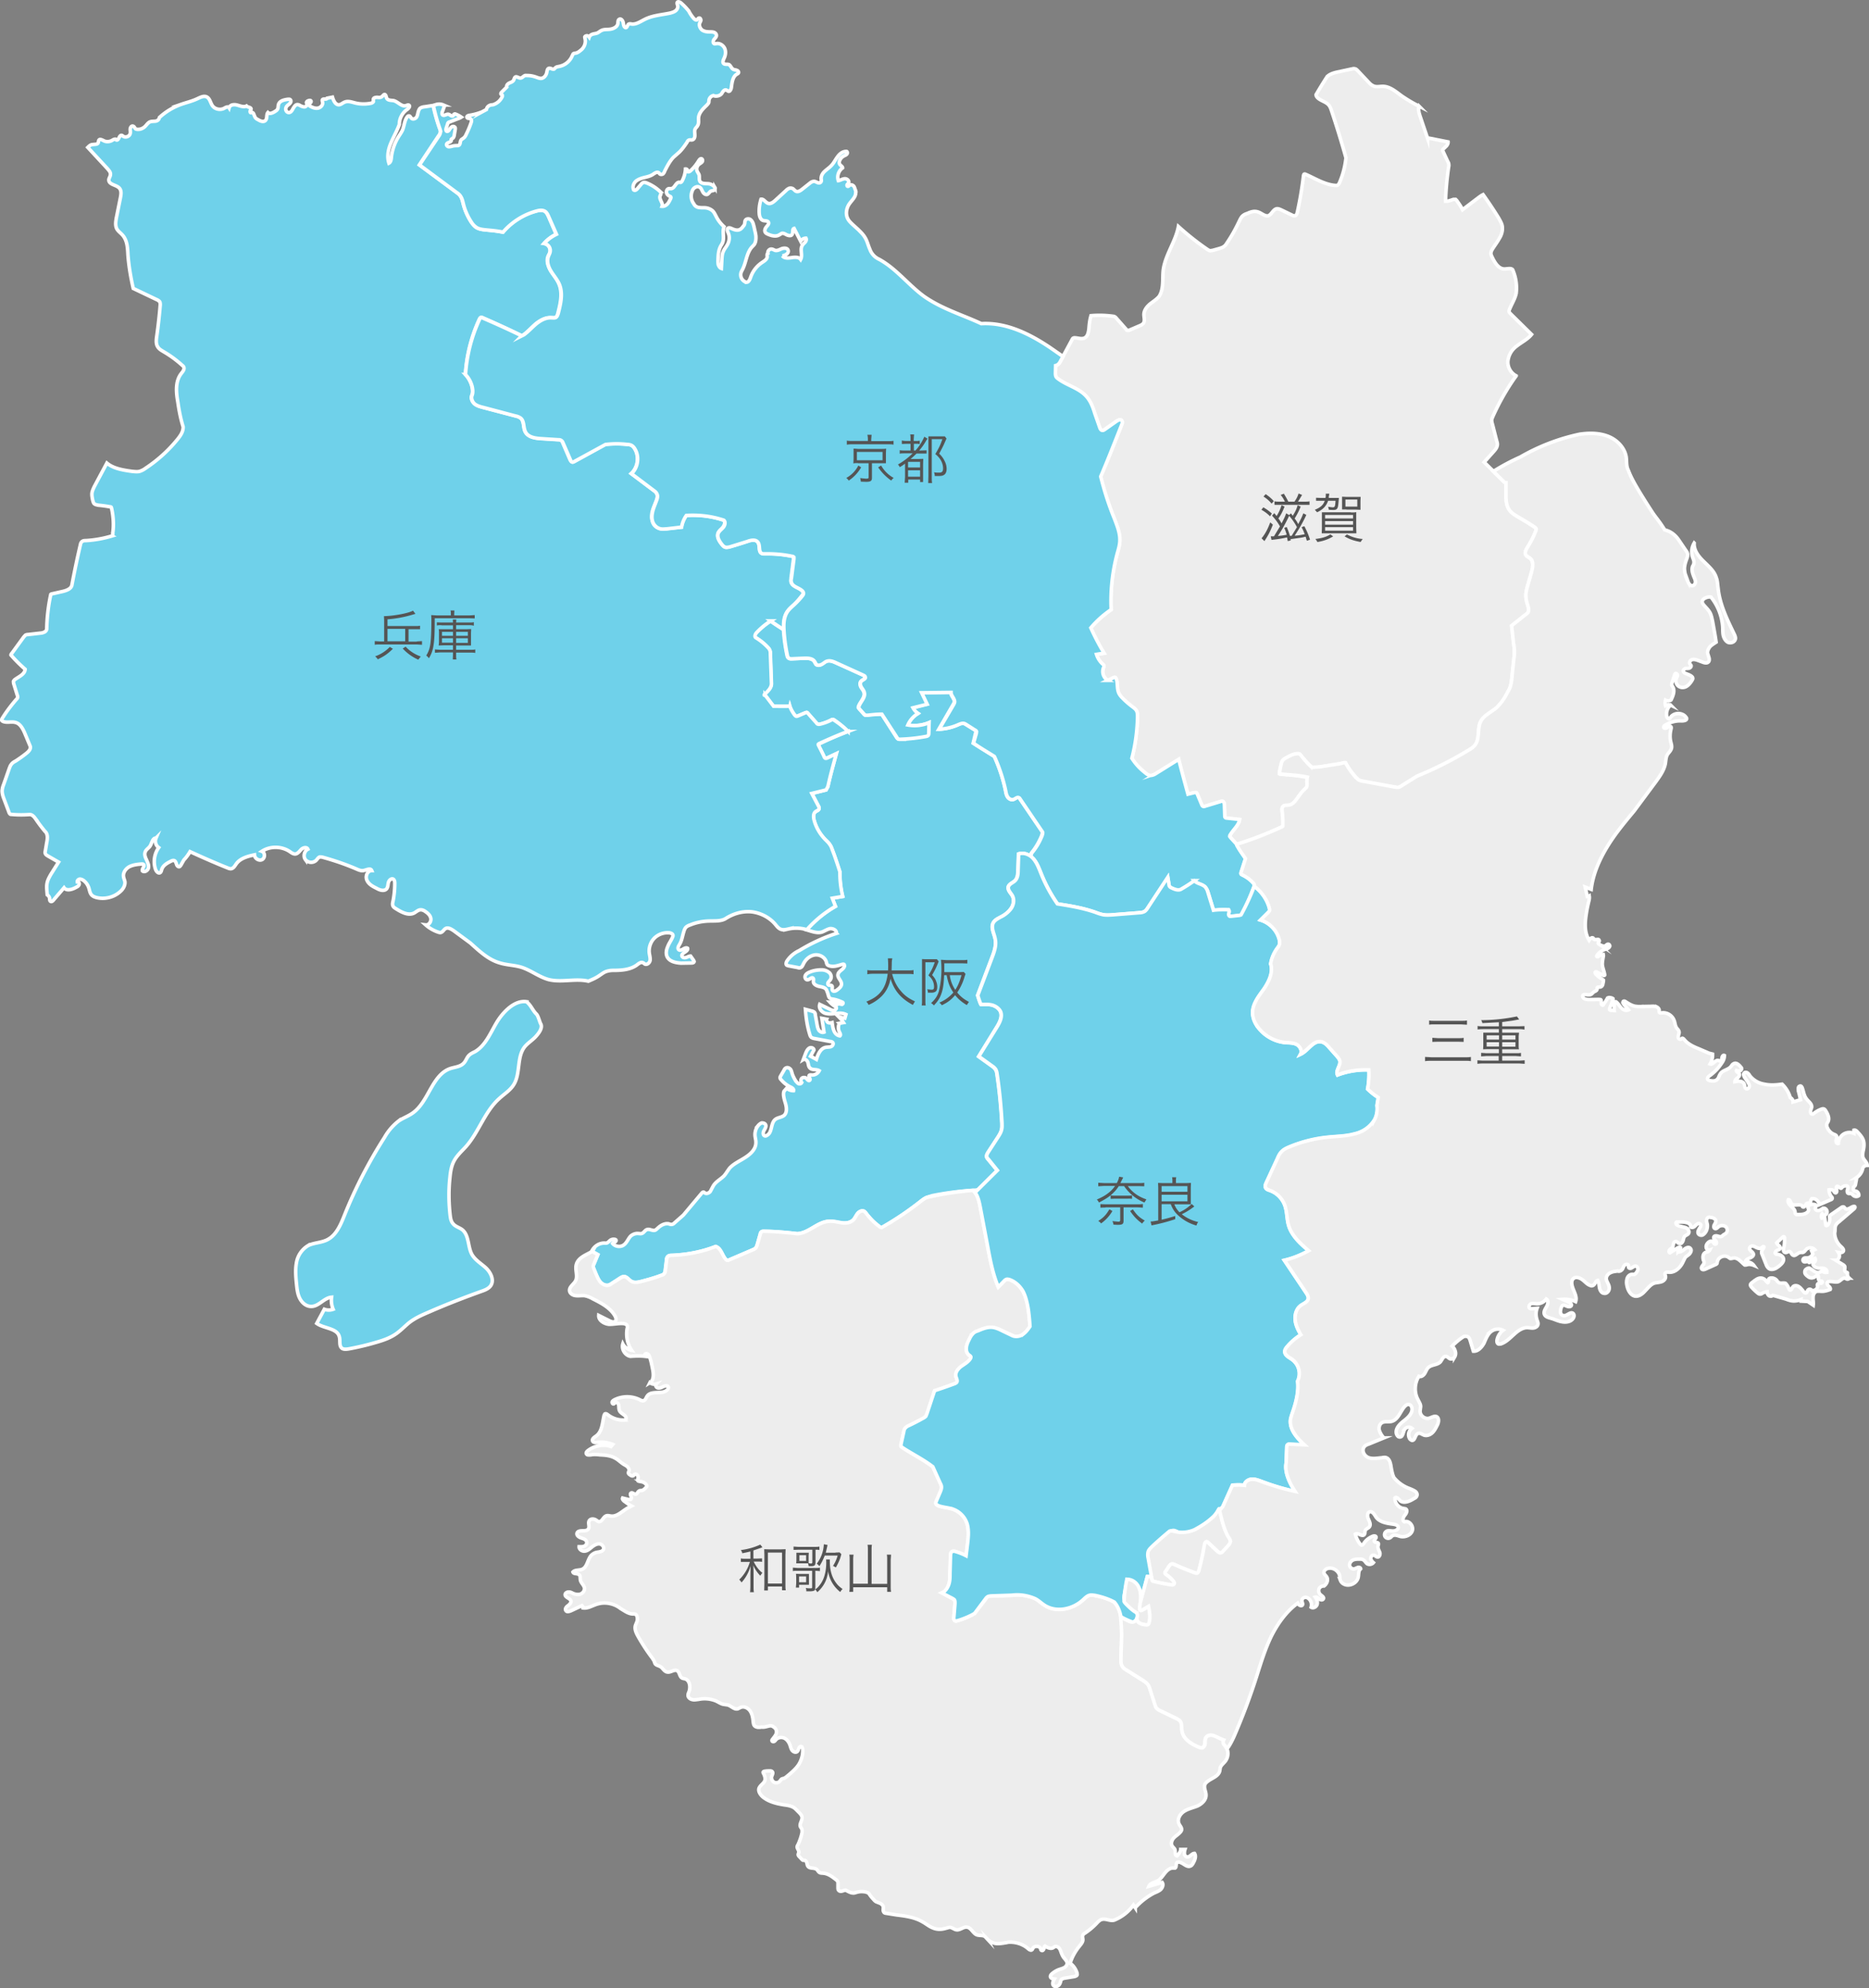
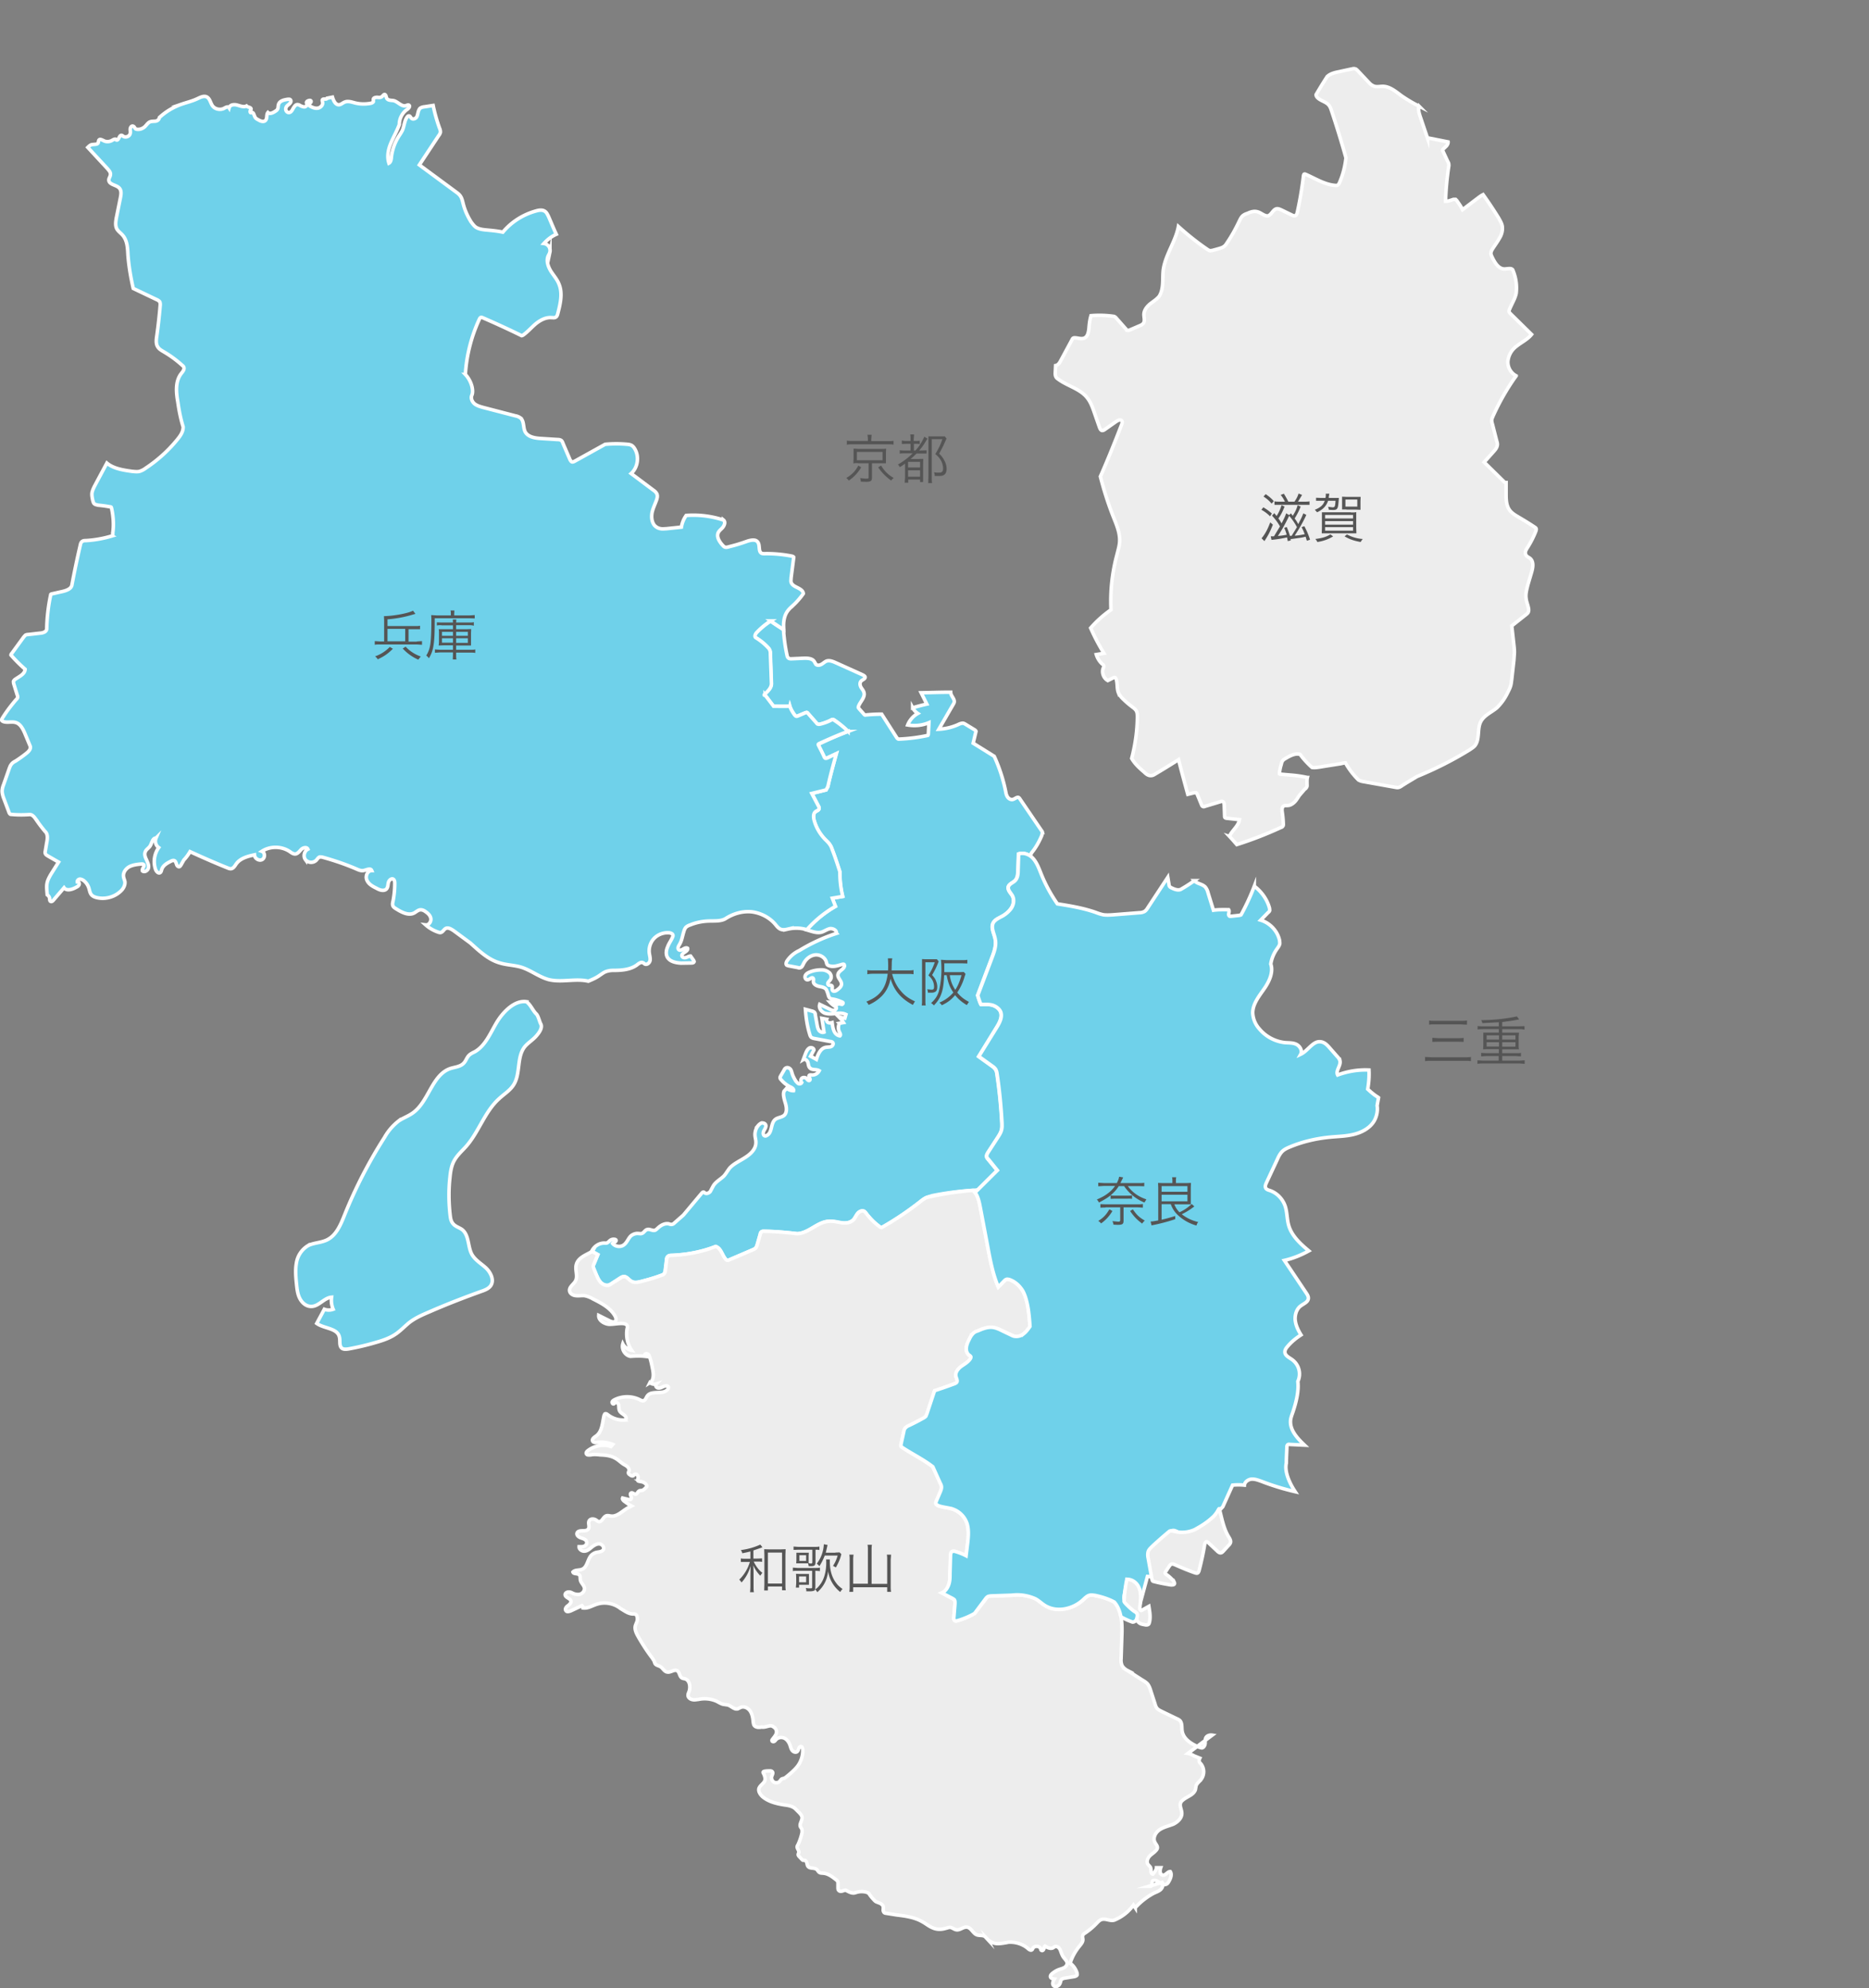
<svg xmlns="http://www.w3.org/2000/svg" data-name="レイヤー 2" viewBox="0 0 1056.3 1123.6">
  <rect x="0" y="0" width="1056.3" height="1123.6" fill="#808080" stroke="none" />
  <g data-name="レイヤー 32">
    <path d="M868 300c.2-.3.3-.8.2-1.2-.1-.4-.5-.7-1-1a174 174 0 0 0-8.7-5.4c-2-1.2-4.2-2.4-5.5-4.4-1.7-2.5-1.8-5.7-1.8-8.7v-6.6h-.1c-.6 0-1.1-.4-1.5-.9l-10.8-10.6 5.7-6.4c.7-.8 1.5-1.8 1.7-3 .2-.8 0-1.7-.3-2.6l-2.4-9.4c-.3-.9-.5-1.8-.4-2.7.1-.6.4-1.1.6-1.7 3.6-8 8-15.8 13.2-23a8.8 8.8 0 0 1-4.7-8.1 12 12 0 0 1 4.6-8.4c2.9-2.4 6.5-4 8.8-6.9l-11.9-11.7c-.3-.3-.7-.7-.8-1.2 0-.5 0-1 .3-1.4 1.2-3 3-5.7 3.7-8.9a25.7 25.7 0 0 0-2-13.4c-1-1.1-3-.4-4.6-.4-3.4 0-5.5-3.6-7-6.7-.3-.6-.6-1.3-.7-2 0-.9.4-1.7.8-2.4 1.3-2.1 2.8-4 4-6.2 1.3-2 2-4.6 1.6-7-.3-1.6-1.2-3-2-4.5-2.8-4.5-5.7-8.9-8.8-13.2-1.4.7-2.5 1.6-3.7 2.5l-7.9 6c-1-2-2.2-3.6-3.3-5.2l-.6-.6h-1.3c-1.3.4-2.6 1-4 1h-.4v-.5c.2-6.3.8-12.5 1.7-18.7.1-.5.2-1 .1-1.6 0-.6-.3-1.2-.6-1.7l-2.8-6a1 1 0 0 1 0-.4c0-.2 0-.3.2-.5l1.9-1.8c.5-.6 1-1.5.9-2.3l-11.6-2.3v.2l-4.2-12.4c-.6-1.8-1.2-3.9-.6-5.7a83.7 83.7 0 0 1-9.8-5.8c-3.3-2.4-6.7-5.4-10.7-5.4-1.8 0-3.6.5-5.2-.2A7 7 0 0 1 774 47l-6.7-7.1c-.5-.5-1-1-1.5-1-.5-.2-1-.1-1.5 0l-9.3 2c-1.8.5-3.7 1.1-5 2.5a249.6 249.6 0 0 0-6.2 10.1c0 .7.4 1.3.9 1.8 1.8 1.7 4.6 2.2 6.2 4 .9 1 1.3 2.3 1.7 3.5 2.9 8.7 5.6 17.5 8.1 26.4-.5 4.7-1.7 9.6-3.7 14.1-.3.6-.6 1.2-1.2 1.4-.3.2-.7.1-1 .1-6-.4-11.4-3.9-16.9-6.3-.2-.1-.5-.2-.8-.1-.2.1-.3.5-.4.8-.8 7-2 14-3.5 20.8-.2.7-.4 1.5-1 1.8-.7.4-1.5 0-2.1-.3l-5.8-2.8c-.9-.4-1.9-.9-2.9-.7-2 .5-2.8 3.4-4.8 4-2.2.2-4-2-6.3-2.4-1.8-.4-3.6.2-5.3 1-1 .3-1.9.7-2.7 1.4-.9.8-1.4 2-2 3.2-2 4.2-4.2 8.2-6.8 12-.5.8-1 1.6-1.8 2.1-.8.6-1.8.9-2.8 1.2l-3.6 1-1.4.2c-.5-.1-.9-.4-1.3-.6-5.9-4-11.4-8.4-16.6-13.1-1.6 8.6-7.5 16.1-8.6 24.8-.5 5 .4 10.5-2.3 14.7-1.6 1.9-3.6 3-5.4 4.5-1.7 1.5-3.2 3.5-3.2 5.8 0 1.7.7 3.5-.3 4.9-.4.6-1.2 1-1.9 1.3l-5.6 2.4c-.4.2-1 .4-1.4.3a2 2 0 0 1-.9-.7l-5.3-6c-.4-.5-.9-1-1.5-1.2a56.8 56.8 0 0 0-13-.4c-.8 2.7-1 5.2-1.2 7.6-.3 2-.7 4.1-2.4 5-1.7.8-3.6 0-5.5-.1a2 2 0 0 0-1 .2c-.3.2-.5.6-.7 1l-6.2 11.5c-.7 1.4-1.6 2.8-3 3l-.2 4.2c0 .7 0 1.4.3 2 .3.7.8 1.1 1.4 1.5 5.1 3.8 12 5.3 16.1 10.2 2.2 2.6 3.3 5.8 4.4 9l2.8 8c.3.8.7 1.7 1.5 1.8.5 0 1-.2 1.4-.5l6.7-4.7c1-.6 2.2-1.2 3-.3.4.6.2 1.5-.1 2.2-3.8 9.8-7.7 19.6-12 29.3 2.1 8.2 4.7 16.3 7.9 24.2 1.5 3.8 3.1 7.8 3 12 0 2.5-.8 5-1.4 7.5-2.8 10.2-4 20.8-3.5 31.6-4.3 3-8.1 6.4-11.5 10.3 2.2 5 4.7 9.7 7.5 14.3l-4.3.7c.6 2 1.8 4 3.4 5.4.4.3.8.6.8 1.1.1.4-.1.8-.3 1.2-1 2.5.2 5.7 2.6 7l3-1.5c.4-.2.8-.3 1.1-.2.3.2.5.5.6.8.9 2.5.3 5.3 1.3 7.8a11 11 0 0 0 2.5 3.4 47 47 0 0 0 5.2 4.5c.9.7 1.8 1.3 2.4 2.3.6 1.1.6 2.4.6 3.7-.1 7.8-1.2 15.5-3.2 23.2 1.7 3 4.3 5.4 7 7.7 1 1 2.4 2.2 4 2 .9 0 1.7-.5 2.5-1a533 533 0 0 0 13-8c1.6 6.5 3.4 13 5.2 19.6l3.7-.9h1c.3.2.4.5.6.8l2.5 6.1c.1.3.3.7.6.8.4.3.9.2 1.3 0l8.6-2.6c.4-.2.9-.3 1.3-.2.8.3 1 1.4 1 2.3l.2 6c0 .3 0 .6.2.8.2.3.5.3.8.4l7.4.8c-.5 3.3-3.5 5.6-5.2 8.5-.2.3-.4.7-.3 1.1a139.1 139.1 0 0 1 4 4.5 212 212 0 0 0 25-9.7c.4-.1.8-.3 1-.7.3-.3.3-.7.3-1.2a60 60 0 0 0-.6-6.6c-.2-1.3-.3-2.9.8-3.6.7-.4 1.6-.2 2.5-.3 1.4-.1 2.7-1 3.7-2s1.8-2.4 2.6-3.6l3-3.5c.6-.4 1-.8 1.3-1.5.2-.4.1-1 .1-1.4 0-1.3-.1-2.6.2-3.8a69 69 0 0 0-8.4-1.3l-6.9-.6c-.1 0-.3 0-.5-.2v-.6c.2-1.5.5-3.1 1-4.6.2-.9.4-1.8 1-2.4.4-.5 1-.8 1.5-1.1 2-1.2 4.2-2.4 6.5-2.5l1.3.1c.5.2.8.7 1.1 1.1a50.7 50.7 0 0 0 6 6.4l1 .1c1.7 0 3.4-.3 5.1-.6l10.1-1.6s2.5-.6 2.7-.5a43 43 0 0 0 7.4 9.7 8 8 0 0 0 2.7.9l17.9 3.2c.6.1 1.3.3 2 .1.7-.1 1.4-.6 2-1 2.9-1.9 5.9-3.6 8.5-5.2 10.3-4.2 20.2-9.2 29.6-15 1-.7 2.2-1.4 3-2.3 3-3.7 1.2-9.5 3.4-13.7 1.9-3.6 6-5.2 9.1-7.8a30 30 0 0 0 6-8.4c.6-1.2 1.2-2.3 1.6-3.5.5-1.4.6-2.9.8-4.3l1.2-10.6.3-4.5c0-1.7-.2-3.4-.4-5.2l-1.1-9.8 8.1-6.4c.5-.4 1-.8 1.2-1.3.3-.6.3-1.3.2-2-.3-2-1.2-3.8-1.4-5.8-.4-2.6.4-5.2 1-7.7l2.1-7.1c.8-2.7 1.3-6-.8-7.8-.8-.7-2-1-2.4-2-.8-1.2 0-2.8.8-4 1.9-3 3.5-6.1 4.8-9.4Z" style="fill:#ededed;stroke:#fff;stroke-linecap:round;stroke-miterlimit:10;stroke-width:2px" />
    <path d="M589.2 470.5c-.1-.5-.4-.9-.7-1.3l-12-17.6c-.2-.4-.5-.7-.8-.9-1-.4-2 .7-3 1-1.1.5-2.5-.2-3.2-1.2-.7-1-1-2.3-1.2-3.6a91 91 0 0 0-6.4-19.5L550 420a1159.2 1159.2 0 0 0 1.6-6.7c-.1-.4-.5-.7-1-1l-4.6-2.8c-.5-.3-1.1-.7-1.7-.8-1 0-1.8.3-2.6.7a30.1 30.1 0 0 1-11.1 2.7l8-13.8c.3-.5.6-1 .7-1.5.3-2-2-3.5-2-5.6-5.7 0-11.2.2-16.7.3l3.2 6.4c-2.7.6-5.3 1.3-8 2.1a8.9 8.9 0 0 0 2.9 3.2 13 13 0 0 0-5.7 6.5c4 .7 8.2.3 12-1.3l-.3 5.8c0 .5 0 1-.3 1.4a95 95 0 0 1-16.6 2.1c-.6-.2-1-.8-1.3-1.3l-8.2-12.8a87.1 87.1 0 0 0-9.4.5c-.3-.1-.6-.4-.8-.7l-2.5-2.8-.5-.7c0-.3 0-.6.2-1 1-2.5 3.7-4.8 3-7.5-.3-1.2-1.1-2-1.7-3-.6-1.1-.8-2.5 0-3.4.7-.9 2.6-1.3 2.3-2.5-.2-.5-.7-.7-1.1-1l-15.5-7c-1.6-.7-3.5-1.5-5.2-.9-1 .4-1.9 1.3-2.8 1.8-1 .6-2.4.8-3.2 0l-.8-1.4c-1.1-2-4-2.1-6.3-2l-6.7.3c-.6 0-1.2 0-1.7-.4s-.7-1-.8-1.6a96 96 0 0 1-2-14.5 155 155 0 0 1-7.3-4.8c-2.9 1.8-5.5 4-7.9 6.4-.8.9-1.5 2.4-.5 3a32 32 0 0 1 6.7 5.3c.4.5.9 1 1.1 1.7.4.7.4 1.5.4 2.2l.6 16.7c.1 2.3-1.8 4.2-3.5 5.7-.2.3-.6.5-.5.9 0 .2.4 0 .4 0v-.2.1l4.8 6.4s9.1.2 9.2-.2c.6 1.8 1.5 3.4 2.6 4.8.3.5.7 1 1.3 1a2 2 0 0 0 1-.3l4-1.7c.2 0 .5-.2.7-.1.3 0 .5.3.7.5l4.7 5.4c.2.3.5.6.9.7.4.2.9 0 1.4 0 2-.6 4-1.3 6-2.3.3-.2.7-.4 1.1-.4.4 0 .8.3 1.1.5 2.7 1.9 5.2 4 7.4 6.3a193.1 193.1 0 0 0-16.8 7.3v.3l3.3 6.7c.2.3.3.6.6.8.5.2 1 0 1.3-.2l5-2.3c-1.7 6.3-3.5 12.6-4.8 18.6l-1 1.8-8 2 3.7 7.2c.2.5.5 1 .4 1.4-.2.9-1.3 1.2-2 1.7-1.5 1.1-1.3 3.4-.8 5 1.1 4 3.3 7.7 6.1 10.7 1 .9 2 1.8 2.7 2.9.6.8 1 1.8 1.4 2.8 1.6 4.2 3 8.6 4.3 12.7 0 4.6.5 9.3 1.6 13.8l-6 1 1.9 4.6c-6.1 3.5-11.6 8-16.2 13.3 2.8.8 5.6 2 8.4 1.3 1.6-.5 3-1.6 4.8-2 1.7-.2 4 1 3.6 2.7a98.9 98.9 0 0 0-21 9.7 16.7 16.7 0 0 0-7 6c-.4.7-.7 1.8 0 2.3l.9.3 5.3 1c.4.2.9.3 1.3.1 1-.2 1.4-1.2 1.8-2 1.2-2.6 3.5-4.7 6.3-5.2s5.9 1.2 6.7 3.9c.1.5.2 1 .5 1.5.3.4.8.6 1.2.7 2.3.8 4.9-.1 7.2-.8.4-.1 1-.2 1.2.1l.2.7c-.2 2-3.4 2.8-3.7 4.9-.4 1.9 2 3.4 2 5.4 0 1.3-1.2 2.4-2.3 3.2-.8.7-2.2 1.3-2.8.4-.5-.8.3-2.2-.5-2.7-.5-.4-1.3 0-1.8-.4s-.4-1.1 0-1.6l1-1.2c1-1.3.6-3.2-.6-4.2a6.7 6.7 0 0 0-4.3-1.5c-2.4 0-4.7.4-6.8 1.3-1 .4-2 1-2.4 2-.4 1 .2 2.4 1.3 2.3 1.2 0 2.3-1.7 3.1-.9.5.5.2 1.3.2 1.9 0 1.6 1.9 2.5 3.5 2.8 1.6.3 3.5.7 4 2.2.4 1 .8 2 1 3 .2.5.4 1 .7 1.3.4.4 1 .5 1.6.6 1.9.3 3.7.9 5.4 1.7.2 0 .4.2.5.3.2.4-.1.8-.5 1l-1.1-.2c-.4-.1-.8-.2-1.2 0a17 17 0 0 0-4.5-1c1 1.1 2.3 2 3.5 2.9.3.7-.4 1.6-1.2 1.7-.8.1-1.6-.2-2.3-.6l-5.8-2.8c-.7 2 .8 4.1 2.7 4.9 2 .7 4 .5 6.1.3 2-.3 4.2-.4 6 .5l-.6 2.1-3.5-.8c1 1 1.9 2 2.7 3.3l-2.3.4a5.6 5.6 0 0 0 0 4.9c.4.7.9 1.7.3 2.2-1.6-.2-2.8-1.4-3.4-2.9s-.8-3-1-4.6c-.7.2-1.5.3-2.2 0-.7-.3-1.2-1.2-.9-1.9l-2.7-.5 1.2 7.8c-1 .4-2.3-.2-2.9-1.1-.6-1-.8-2-1-3.1l-1-5.5c0-.5-.1-1.1-.5-1.5-.2-.3-.6-.4-1-.6l-4.1-1.1c.3 4.7 1 9.4 2.4 14 .2.7.4 1.4 1 1.9.5.3 1 .5 1.7.6l9 1.7c.5 0 1 .2 1.3.5.7.8 0 2-1 2.4-.9.3-2 .2-3 .4-2.9.6-4.3 3.9-5.2 6.8l-3.3-1.8 1.9-3.5c0-1.1-1.6-1.7-2.6-1.1s-1.5 1.7-2 2.8l-1.4 3.7c1-.6 2.2.5 2.6 1.6.3 1.1.3 2.4 1.2 3.2 1.3 1.3 3.6.5 5.2 1.5a4.4 4.4 0 0 1-4.3 2.4c-.5 0-1-.1-1.3.2-.7.7 1 2.1.2 2.8-.7.6-1.4-.6-2-1.2-.7-.5-1.9-.5-2.5.1-.6.7-.6 1.8 0 2.4-.3.7-1.1.8-1.8.6-.6-.3-1-.9-1.5-1.4-.8-1.3-1.5-2.6-2-4-.3-1-.5-2-1-2.7-.6-.7-1.6-1.2-2.5-.8-.6.2-1 .8-1.2 1.3l-1.8 3.1c-.2.4-.5.8-.4 1.2 0 .5.3.8.6 1.1 1.4 1.7 3.1 3 5 4 1 .4 2.3 1.2 2 2.2-1.4 0-2.8-.5-3.9-1.4l-1.5 1.7c-.7 1.8.1 4.5.8 6.8.7 2.3 1 5.2-.7 6.8-1.4 1.2-3.6 1.2-5 2.3-2.8 2.2-1.6 7.4-4.7 9-.4.3-.9.5-1.3.3-1.1-.4-1-2-.4-3 .6-1.1 1.4-2.3.9-3.3-.4-.8-1.4-1-2.2-1-.8.3-1.5.9-2 1.5a7.9 7.9 0 0 0-1.8 5.2c0 1.5.6 3 .5 4.5 0 3.6-3 6.4-6 8.3-3 2-6.4 3.4-8.8 6-1.1 1.4-2 3-3.1 4.3-2 2.1-4.9 3.4-6.3 6l-1.6 3c-.7.8-2 1.4-3 .8-.3-.2-.5-.5-.8-.5-.5 0-.8.3-1.1.7l-10.3 12.3-5 4.4c-.4.4-.8.7-1.3.8-.7.2-1.4-.1-2-.3-2.4-.4-4.7 1-6.4 2.7-.4.3-.7.7-1.2.9-1.5.6-3.2-.9-4.7-.3-1.2.4-1.7 1.9-3 2.2-.5.2-1.1 0-1.7 0-1.6-.2-3.2.4-4.4 1.4-1.5 1.5-2.2 3.8-3.9 5-1.9 1.5-5 1-6.4-.8.3-.4.9-.5 1.3-.8.5-.2.9-.8.6-1.2-.2-.2-.5-.3-.7-.3-1-.2-2 .1-2.7.7-.5.4-1 1-1.6 1.3-.5.2-1 .1-1.6.1-3.1 0-6 2-7.2 4.9l.3-.1a93 93 0 0 1 3.2 1.8l-2.2 5.3c-.2.4-.4.9-.4 1.4l.3 1.3 1.4 3.3c.7 1.5 1.3 3.1 2.5 4.3 1.2 1.3 3 2 4.6 1.5a7 7 0 0 0 1.7-.8l4.5-3c.7-.4 1.6-1 2.5-1 1.6.2 2.6 2 4 2.8 1.8 1 4 .5 5.9 0 3.6-1 7.2-2 10.8-3.3.7-.2 1.4-.5 1.8-1 .6-.7.7-1.6.8-2.4l.7-5.7c0-.5.1-1 .5-1.5.5-.7 1.6-.8 2.5-.8 8.6-.4 17-2 24.7-5 3 .9 3.6 5 5.8 7.3l.6.5c.4 0 .8 0 1.2-.2l13.4-5.8c.6-.2 1.1-.5 1.6-1s.7-1.2 1-2l1.6-5.7c.1-.6.3-1.2.8-1.5.3-.2.8-.2 1.2-.2 6.3 0 12.7.6 18.8 1.3 6.5-.1 11.5-6.7 18-7 2.4-.1 4.8.6 7.1.9s5 0 6.7-1.7c1-1 1.5-2.4 2.4-3.5.8-1.1 2.4-2 3.7-1.3.5.3.9.8 1.3 1.3 2 2.6 4.3 5 7 7 .4.4 1 .8 1.5.8s1-.3 1.4-.5c7-4.1 13.8-8.8 20.2-13.8 1.3-1 2.5-2 4-2.7l3.2-1c7.5-1.5 15.2-2.5 22.9-3l1.2 1.4 12.6-12.6-5.1-6.2c-.4-.5-.9-1-1-1.7 0-.8.4-1.5.8-2.2l5.7-8.7c.8-1.4 1.7-2.7 2-4.3.3-1.2.2-2.4.2-3.6-.5-9.3-1.4-18.6-2.8-27.9-.1-.8-.3-1.6-.7-2.3a6.9 6.9 0 0 0-2.1-2.1l-7.5-5.4 10.2-16.6c1.6-2.6 3.2-5.7 2.2-8.6-.8-2-2.8-3.3-4.8-3.9-2-.5-4.2-.4-6.3-.3-.6-.8-1.9-5.2-1.9-5.2l8-21.1c1.3-3.4 2.6-7 2-10.5-.6-3.2-2.8-6.7-1.1-9.5.9-1.5 2.5-2.3 4-3 2.2-1.2 4.5-2.7 5.9-4.9 1.5-2 2-5 .8-7.3-1-1.6-2.7-3.1-2.3-5 .5-1.7 2.6-2.3 3.8-3.5 1.5-1.5 1.6-3.8 1.7-5.9l.3-9.2c2.2-.8 4.7-.1 6.7 1.3l.6-1.8c2.5-3 4.4-6.4 5.9-10 .1-.6.3-1 .3-1.6Z" style="fill:#6fd1ea;stroke:#fff;stroke-linecap:round;stroke-miterlimit:10;stroke-width:2px" />
    <path d="m472.2 512.2-1.8-4.6 5.9-1a54.7 54.7 0 0 1-1.6-13.9c-1.3-4-2.7-8.4-4.4-12.7-.3-1-.7-1.9-1.3-2.7-.7-1.1-1.7-2-2.7-3-2.9-3-5-6.6-6.1-10.5-.5-1.8-.7-4 .7-5.1.8-.6 1.9-.8 2-1.7.1-.5 0-1-.3-1.4l-3.8-7.2 8.1-2 1-1.9c1.3-5.9 3-12.2 4.8-18.6l-5 2.4c-.4.2-.9.3-1.3.2-.3-.2-.5-.5-.6-.8-1-2.3-2.2-4.5-3.3-6.7v-.4l.3-.3c5.4-2.5 10.9-4.9 16.5-7a51 51 0 0 0-8.5-6.7c-.4 0-.8.2-1.2.4-1.9 1-3.9 1.7-6 2.2-.4.1-1 .2-1.4 0-.3 0-.6-.4-.8-.7l-4.8-5.4c-.1-.2-.3-.4-.6-.5l-.8.2-4 1.7c-.3.1-.6.3-1 .3-.5 0-1-.6-1.3-1-1-1.5-2-3-2.5-4.8-.1.3-9.2.1-9.2.1l-4.8-6.3c0 .1-.4.3-.5 0 0-.3.3-.6.6-.8 1.7-1.6 3.6-3.5 3.5-5.8l-.6-16.6c0-.8 0-1.6-.4-2.3-.2-.6-.7-1.1-1.2-1.6a32 32 0 0 0-6.6-5.3c-1-.6-.3-2.2.5-3 2.4-2.5 5-4.7 7.9-6.5a150 150 0 0 0 7.3 4.9v-1.2c-.2-3.5.4-6.9 2.4-9.5 1-1.3 2.2-2.3 3.5-3.5a42 42 0 0 0 5.2-6.1c0-.5-.2-1-.5-1.4-1.7-2.2-5.6-2.4-6.4-5.1-.2-.8 0-1.6 0-2.4a29440.2 29440.2 0 0 1 1.5-11.7c-.2-.4-.7-.5-1-.6-5-1-10.3-1.5-15.4-1.4-.6 0-1.2 0-1.7-.2-2.1-1-.8-4.4-2.2-6.3-1.2-1.8-4-1.2-6.1-.5-3.3 1.2-6.6 2.2-9.9 3-1 .3-2 .6-2.8.2-.6-.3-1-.9-1.5-1.4-1.5-1.8-3-4.2-2.2-6.4.5-1.4 1.9-2.2 2.8-3.4s1.5-3 .3-4a54.2 54.2 0 0 0-21.1-2.6c-1.4 2-2.3 4.2-2.7 6.6l-8.6.9c-1 0-2 .2-3 0a6 6 0 0 1-3.7-2c-1.5-2-1.7-4.6-1.3-7 .5-2.4 1.6-4.6 2.4-6.8.5-1.3.9-2.7.3-4a5.5 5.5 0 0 0-1.8-1.9l-12.7-9.5c3.9-3.5 4.7-9.8 1.9-14.2-.4-.7-1-1.3-1.6-1.7a6 6 0 0 0-2.3-.6c-4.2-.4-8.5-.4-12.7 0l-17.3 9.6c-.5.2-1 .5-1.5.3s-.7-.7-1-1.1l-4-9.3c-.2-.6-.5-1.3-1-1.7-.6-.4-1.4-.5-2-.5l-9.5-.6c-3.3-.2-7.3-.8-8.9-3.8-1.2-2.4-.5-5.8-2.5-7.7a7 7 0 0 0-3-1.3l-18.1-4.7c-1.8-.5-3.6-1-5-2.1-1.4-1.2-2.3-3.2-1.5-4.9 1.1-2.6-.2-8-3.7-11.7a87.2 87.2 0 0 1 7.9-31.2c.2-.4.4-.8.8-1 .4-.1.8 0 1.2.2a512.8 512.8 0 0 1 21.9 10.1c.4 0 .8-.3 1.1-.5 2.6-1.9 4.6-4.3 7-6.3 2.5-2 5.5-3.6 8.7-3.4.8 0 1.7.2 2.4-.2.8-.4 1.1-1.4 1.3-2.3 1.4-5.4 2.8-11.3.6-16.5-1-2.6-3-4.8-4.6-7.3-1.5-2.5-2.6-5.6-1.6-8.3.4-.9.9-1.6 1.1-2.5a4 4 0 0 0-3.4-4.8c2-2.2 4.3-4 7-5.2-1.6-3.4-3-6.9-4.5-10.3-.5-.9-.9-1.9-1.7-2.5-1.4-1.2-3.5-.9-5.2-.4-7.3 2-14 6.2-18.8 12-3.9-.8-7-1-10-1.3-1.8-.2-3.6-.5-5.1-1.4-1.2-.8-2-2-2.8-3-2-3.2-3.6-6.7-4.5-10.3-.4-1.5-.7-3.1-1.6-4.4-.7-1-1.6-1.7-2.6-2.4L237 93.2l10.9-16.5a5 5 0 0 0 1-1.9 5 5 0 0 0-.5-2.4c-1.5-4.2-2.7-8.4-3.6-12.8l-4.5.7c-1 .1-2.2.3-3 1-.6.7-.9 1.7-1.1 2.6-.2.9-.4 1.9-1 2.6-.7.7-1.9 1-2.6.4-.6-.5-.8-1.5-1.6-1.4-.3 0-.6.3-.8.5-1.7 2.2-1.7 5.2-2.8 7.7-.6 1.2-1.3 2.2-2 3.3a27.9 27.9 0 0 0-4.2 11.8c-.1 1.3-.3 2.8-1.4 3.4-1.2-3.7-.4-7.8 1.1-11.3 1.5-3.6 3.5-7 4.8-10.6-.1-3 1.6-6.6 4.5-8.5.8-.6 1.7-1.7 1-2.3-.5-.4-1.2 0-1.8.2-2.4.7-4.4-2.1-6.8-2.8-1.5-.3-3.4 0-4.1-1.5-.3-.7-.3-1.8-1.1-2-.7 0-1 .9-1.7 1.3-.6.5-1.6.4-2.5.3-.9 0-2 .2-2.2 1v1.5c-.3.5-1 .8-1.6.9-2.8.5-5.8.5-8.6-.2-2-.5-4.1-1.3-6-.5-1.1.4-2 1.4-3.2 1.5-2 .1-3.1-2.3-3.7-4.3l-3 .6c-.4 1-2.2 0-2.7.9-.2.4 0 .8.1 1.3.4 1.5-1 3.1-2.6 3.4-1.6.3-3.2-.4-4.6-1.2-.2-.2-.5-.4-.6-.7 0-.4.4-.8.8-1 .4-.3.7-.9.4-1.2-.2-.3-.6-.3-1-.2-.6.1-1.5.5-1.5 1.2 0 .3.2.5.3.8.1.8-.6 1.5-1.4 1.6-.8 0-1.5-.3-2.2-.6-.6-.4-1.2-.7-1.9-.7-1.1.1-1.8 1.3-2.4 2.3-.5 1-1.2 2.2-2.4 2.2-.8 0-1.6-.8-1.7-1.7-.1-.8.3-1.7.9-2.2.5-.5 1.2-.9 1.6-1.5.5-.5.6-1.5 0-1.9-.3-.3-.8-.2-1.3-.2-2.1.3-4.6.8-5.3 2.9-.3.9-.1 2-.6 2.8-.3.5-.9.9-1.4 1.2-1.2.8-3 1.6-4 .6-1 1.2-.2 3.3-1.4 4.5-1 1-2.8.4-4-.4-.9-.4-1.7-1-2-1.8l-.7-1.7c-.3-.6-1-.9-1.5-.5-.4 0-.5-.6-.4-1s.5-.7.5-1c0-1.2-1.9-1-2.6-1.8-1.5.8-3.4 0-5.2-.5-1.7-.5-4.1-.3-4.6 1.5-.6-1-2-.2-3 .4-2.2 1-5 .4-6.4-1.5-1.2-1.7-1.4-4-3.2-5-1.8-.9-3.8.3-5.6 1.1-2.8 1.3-5.8 2-8.7 3a36 36 0 0 0-12.5 7.5c-.3 1.5-1.4 2-2.4 2.1s-2 0-3 .4c-1.3.6-2 2-3.1 2.9-1 .8-2.2 1.3-3.4 1.3-.6 0-1.1 0-1.6-.3-.5-.5-.7-1.3-1.4-1.5-.8-.3-1.5.6-1.6 1.5-.1.8.2 1.7 0 2.5-.2 1.7-2.5 2.7-4 1.7-.3-.2-.5-.5-.9-.5-1.4-.2-1.5 3-2.9 2.6-.4-.9-1.6-.3-2.4.2-1.5.9-3.5 1-5 .1-.9-.4-2-1-2.5-.2-.3.4-.2 1-.4 1.5-.4 1-2 .8-3.1 1-1.2 0-2 .8-2.8 1.6l11.2 12.1c.8 1 1.8 2 1.6 3.3 0 1-.9 2-.9 3 0 2.8 4.5 2.7 6.1 4.8 1.1 1.4.8 3.3.5 5l-2.3 11.4c-.4 2.2-.8 4.7.3 6.6.8 1.3 2 2.1 3 3.2 2.8 3 3 7.3 3.2 11.3.5 6.7 1.7 13.4 3 19l13 6.2c.7.3 1.5.7 2 1.4.3.7.3 1.6.2 2.4a299 299 0 0 1-1.9 16.9c-.3 2.1-.6 4.4.6 6.2.8 1.3 2.2 2 3.5 2.8 3.6 2.1 7 4.6 10.1 7.4.5.4 1 .8 1.1 1.3.4 1.2-.6 2.4-1.4 3.4-3.5 4.4-3 10.6-2 16.2.7 5 1.7 9.9 3 14 .1 2.7-1.5 5-3.2 7.1a79.7 79.7 0 0 1-18 16.3 11 11 0 0 1-3.5 1.8c-1.3.3-2.7.1-4 0-5-.7-10.6-1.5-14.4-4.7l-6.9 12.9c-.6 1.2-1.2 2.4-1.5 3.8-.2 1.4.1 2.9.4 4.3.2.6.3 1.3.7 1.8.6.7 1.6.8 2.4 1 2.2.2 4.4.5 6.5.9.3 0 .7 0 .9.3l.2.7c1 4.7 1.3 9.6.6 14 .2.5 0 1.1-.5 1.5a63.4 63.4 0 0 1-14.6 2.6c-.7 0-1.5 0-2 .4-.9.5-1.1 1.5-1.3 2.5a544 544 0 0 0-4.7 22.4c-.5 2-3 2.9-5 3.4l-6.2 1.4c-.3 0-.6.2-.7.3a101.2 101.2 0 0 0-2.3 20v-.2c-.2.6-.6 1.1-1.1 1.4a6 6 0 0 1-2.5.7l-7 .8c-.5 0-1 .1-1.5.4l-.9 1-6.7 9.2c-.3.3-.5.6-.5 1a82 82 0 0 0 8 8c-.2 3-3.7 4.2-6 6-.2.3-.6.6-.6 1l.1 1 2 6.5c.2.4.3.9.3 1.3-.1.6-.5 1-1 1.5-2.8 3.3-5.5 6.8-7.8 10.6-.2.3-.3.6-.2 1 0 .2.3.3.5.5 2.2 1.1 5 0 7.3.7 2.7.7 4.2 3.7 5.3 6.3l3 7.2c.4 1.6-1 3-2.3 4-2 1.6-4 3-6 4.3-1 .5-1.9 1.1-2.5 2-.5.6-.7 1.3-1 2L2 443.5a11 11 0 0 0-.8 3.4c0 1.3.3 2.5.7 3.7l3 8c.2.7.5 1.3 1 1.6a61.4 61.4 0 0 0 9.5.2c.8 0 1.6-.2 2.3.1 1 .4 1.7 1.3 2.3 2.1a92 92 0 0 0 5.4 7.2c1.7 1.4 1.5 4.1 1 6.4l-.8 4.8c-.1.4-.2.9 0 1.3.2.7.8 1 1.4 1.4l6.1 3.5-4.4 7c-.9 1.6-1.8 3.2-2.1 4.9-.3 1.4-.2 2.8-.1 4.3l.2 2.3c.6.4 1.1 1 1.3 1.7.1.8 0 1.7.6 2 .6.3 1.2-.2 1.6-.7l6-7c1.4 2 4.7 1 6.9-.3.7-.3 1.4-.8 1.6-1.5.3-.7-.2-1.7-1-1.6-.1-.7.6-1.4 1.4-1.5.7 0 1.4.3 2 .7 1.4 1 2.4 2.4 3 4 .5 1.4.6 3 1.6 4.2.7.8 1.7 1.2 2.7 1.5 4.6 1.2 9.8 0 13.4-3.2 1.7-1.4 3-3.5 2.8-5.7-.2-1-.7-2-.8-3-.3-2.2 1.3-4.4 3.3-5.5 2-1 4.3-1.3 6.6-1.5.5 0 1.1-.1 1.5.3.8 1-1.2 2.4-.7 3.6 1.2 1 3.2-.3 3.4-1.8.3-1.6-.5-3-1.1-4.5-.7-1.4-1.3-3-.7-4.5.5-1.4 2-2.1 2.8-3.4 1-1.7 1.3-4.4 3.3-4.4a4.5 4.5 0 0 0 1.5 5.4 13.7 13.7 0 0 0-1.8 12.3c.4 1.2 1.7 2.6 2.7 1.8.5-.4.6-1.1.8-1.7.7-2.3 3-3.6 5-4.6.7-.4 1.5-.7 2.2-.4.7.4.9 1.3 1.2 2.1.2.8 1 1.6 1.8 1.2l.6-.7 1.7-3c1.7-1.8 2.6-3.2 3.5-4.7 7 3.2 14 6.3 21 9.1.7.3 1.6.7 2.4.5 1.3-.3 2-1.7 2.8-2.8 2.3-3.1 6.4-4.2 10.2-5 .1 2 2.5 3.6 4.3 2.7 1.8-.9 1.8-4-.1-4.7 4.6-3 11-3 15.7.1 1 .7 2 1.5 3.3 1.4 1.4-.2 2.3-1.6 3.3-2.6s3.1-1.5 3.7-.1c-2 1-2.8 4-1.4 5.9a4.2 4.2 0 0 0 6 .5c.7-.7 1.2-1.7 2.1-2 .6 0 1.2 0 1.8.2 6.5 1.8 13 4 19.2 6.7 1.1.5 2.4 1 3.6.8 1.8-.3 4.1-1.7 4.8 0-2.5 0-3.8 3.3-2.7 5.5 1 2.3 3.4 3.5 5.6 4.6 1.7 1 4.2 1.7 5.5.2.8-1 .7-2.3 1-3.5.3-1.3 1.6-2.5 2.7-2 .8.5.9 1.5.9 2.4a52 52 0 0 1-1 10.2c-.2.8-.4 1.8 0 2.6.3.7 1 1.1 1.6 1.5 3.2 2 7.2 4.2 10.5 2.4 1-.6 2-1.5 3.1-1.7 1.1-.2 2.3.3 3.2 1 1.5 1 2.8 2.3 3 4 .2 1.8-1.2 3.7-2.9 3.5 2 1.8 4.3 3.1 6.8 4 .6.2 1.1.4 1.7.3 1.2-.3 1.7-1.7 2.8-2.3 1.4-.7 3 .3 4.4 1.2l9.5 7c4.9 4.4 10 9.3 16.4 11.2 4 1.3 8.4 1.3 12.4 2.5 5.4 1.7 10 5.5 15.5 7 7.3 1.8 15.1-.8 22.4.9 2.4-1 4.7-2 6.7-3.5 1.1-.7 2.2-1.6 3.5-2a12 12 0 0 1 3.7-.6c4.8 0 9.8-.3 13.6-3.1 1-.8 2.3-1.8 3.4-1.2.4.1.7.5 1 .7 1.3.6 2.7-.6 3-2 .2-1.2-.2-2.6-.4-3.9-.5-3.1.6-6.5 2.8-8.7 2.3-2.3 5.6-3.4 8.8-3 .7.2 1.5.5 1.7 1.2.1.4 0 .8-.2 1.2-.7 1.8-2 3.4-2.7 5.3-.8 1.8-1.2 3.9-.4 5.7 1.3 2.8 4.8 3.5 7.9 3.7l6.1-.1c.5 0 1.2-.2 1.3-.8l-.3-.7-1.7-2.4c-1 0-1.7.6-2.6.8-.8.3-2 .1-2.3-.8-.5-1.8 3.7-2.5 3.2-4.4-.7-.5-1.8 0-2.6.5s-1.9.9-2.5.2c-.7-.8 0-2 .5-2.8 1.4-2.2 1.7-5 2.5-7.4.2-.8.6-1.7 1.1-2.3.7-.7 1.6-1.1 2.5-1.4 3.4-1.4 7-2.1 10.7-2.2 3.1-.1 6.3.2 9-1.2 4.6-3 9.8-4.5 15-4 5 .6 10 3.1 13.3 7 1 1.2 2 2.6 3.6 3 1.3.3 2.6 0 3.9-.3a20.8 20.8 0 0 1 10.4.4 64.6 64.6 0 0 1 16.2-13.2Z" style="fill:#6fd1ea;stroke:#fff;stroke-linecap:round;stroke-miterlimit:10;stroke-width:2px" />
-     <path d="M685.1 980.6c-1.3-.2-2.8.2-3.5 1.3-.6 1-.4 2.2-.5 3.4-.1 1.1-.8 2.4-1.9 2.5l-1.2-.3c-4.4-1.7-9.2-4.6-9.9-9.3-.3-2 .1-4.3-1.2-5.8-.5-.5-1.3-.9-2-1.2l-8.5-4.1c-1-.5-2-1-2.6-1.8a7 7 0 0 1-1-2.3l-2.4-7.4c-.4-1.4-.9-2.7-1.7-3.8-.8-1-2-1.7-3-2.3l-8.6-5.5a7.8 7.8 0 0 1-2.9-2.6 7.8 7.8 0 0 1-.6-4l.4-12.4c.3-6.9.2-14.4-4.2-19.6-3.3-1.8-7-3-10.9-3.7-1-.2-2-.4-3-.2-1.5.4-2.6 1.6-3.8 2.7-5.7 5.2-14.8 7.3-21.4 3.2-2-1.2-3.6-2.8-5.6-4a25 25 0 0 0-13.3-1.8l-11.6.4c-.7 0-1.5 0-2 .4-.5.3-.8.7-1 1.1l-6.4 8.3c-2.9 1.8-6 3-9.4 4-.6.3-1.4.5-1.9 0-.5-.4-.5-1.2-.4-1.8l.6-7.5c0-.7.1-1.6-.3-2.3-.3-.5-1-.8-1.5-1l-5.5-3c2-.8 3.2-2.6 3.8-4.6s.7-4.2.7-6.3l.4-10.4c0-.6 0-1.4.6-1.9.6-.4 1.4-.3 2.1-.1 2.1.6 4.1 1.4 6 2.4l.9-7.5a26 26 0 0 0-.3-10.6 13 13 0 0 0-7.8-8.2c-2.7-1-5.6-1-8.2-2-.7-.2-1.5-.6-1.6-1.3-.1-.5 0-1 .2-1.4l2.3-5.3a6 6 0 0 0 .6-2.5c0-.8-.3-1.5-.6-2.2l-4.3-9.4c-5.4-4.1-11.6-7.1-17.4-11-.2-.1-.5-.3-.6-.6v-.9l1.6-7.3c.2-.6.3-1.3.7-1.8.5-.7 1.3-1 2-1.4l8-4.1c.6-.4 1.3-.8 1.8-1.4l.7-1.5 4.2-12.8c3.8-1.3 7.7-2.7 11.5-4.2.4 0 .7-.2 1-.5.8-.8 0-2.2-.4-3.3-.5-2.2 1-4.4 2.8-5.7 1.8-1.4 4-2.5 5.2-4.3.3-.4.5-.8.4-1.2-.2-.5-.6-.7-1-1-1.3-1-1.7-2.8-1.5-4.5.2-1.6 1-3.1 1.7-4.6a10 10 0 0 1 2.5-3.5c.7-.5 1.5-.9 2.3-1.2 2.6-1 5.3-2.1 8-1.9 2.2.2 4.2 1.2 6.2 2.1a815.2 815.2 0 0 0 6.6 3c1.8.4 3.7-.4 5-1.5 1.5-1.1 2.6-2.6 3.6-4.1-.2-3.4-.5-6.7-1-10-.5-3.4-1.3-7-3-10-1.8-3-4.5-5.7-8-6.6-.4 0-.8-.2-1.2 0-.5 0-.8.4-1.2.7l-3.5 3.5c-3-7-4.4-14.7-5.9-22.3l-4.2-22.3c-.7-3.6-1.5-7.5-4.2-10a176.4 176.4 0 0 0-26 4c-1.5.6-2.8 1.6-4 2.6a177.5 177.5 0 0 1-21.6 14.4c-.6 0-1.2-.4-1.6-.8-2.7-2-5-4.4-7-7-.4-.6-.8-1-1.3-1.4-1.3-.6-2.8.2-3.7 1.3-.9 1.2-1.4 2.6-2.4 3.6-1.7 1.7-4.3 2-6.7 1.6s-4.6-1-7-.8c-6.5.3-11.6 6.8-18 7-6.2-.7-12.5-1.3-18.8-1.4-.5 0-1 0-1.3.3-.5.3-.7.9-.8 1.4l-1.7 5.8c-.2.7-.4 1.5-.9 2-.4.5-1 .7-1.6 1l-13.4 5.7c-.4.2-.8.3-1.2.2-.2 0-.4-.2-.6-.4-2.2-2.4-2.7-6.4-5.8-7.4-7.6 3-16.1 4.7-24.7 5-1 0-2 .1-2.5.9a3 3 0 0 0-.5 1.5l-.7 5.7c0 .8-.2 1.7-.7 2.3-.5.6-1.2.8-1.9 1-3.5 1.4-7.2 2.4-10.8 3.3-2 .5-4 1-5.8 0-1.5-.8-2.5-2.6-4.1-2.6-1 0-1.7.4-2.5 1l-4.5 2.8a7 7 0 0 1-1.7 1c-1.6.4-3.4-.4-4.6-1.6-1.1-1.2-1.8-2.8-2.5-4.4l-1.3-3.2c-.2-.5-.4-1-.4-1.4 0-.5.2-1 .4-1.4l2.2-5.3-3.2-1.8c-3.6 2.1-8 3.5-9 7.5-.8 3 1 6.4-.4 9.1-1 2-3.7 3.4-3.4 5.7.2 1.6 2 2.6 3.5 2.7 1.6.2 3.2-.1 4.8 0 1.8.3 3.5 1 5 1.9 4.8 2.4 9.9 5.1 12.5 9.8.4.8.7 1.8.2 2.6-.7 1-2.3.5-3.3 0l-6.2-3.1c-.2 2.8 3 4.7 5.7 5 2.8.1 5.6-.7 8.4-.4.7.1 1.5.4 1.9 1 .3.6.2 1.4 0 2-.7 4.2.2 8.6 2.6 12.1-2-.4-4-1.7-5-3.6-.9 3 1.3 6.5 4.3 7 2.8-.2 5.5-.3 8.2 0-.7-.5.2-1.7 1-1.5 1 .2 1.4 1.1 1.7 2 .8 2.2 1.2 4.6 1.7 7 .5 2.6.7 6-1.6 7.4a4 4 0 0 0 3.6.7c-.7.7-.1 1.9.7 2.2.9.3 1.8 0 2.6-.4s1.7-.8 2.6-.7c.3 0 .6.1.8.4.4.4.1 1-.2 1.5-2.5 3.4-9 .4-11.5 3.7-.8 1-1.1 2.7-2.4 2.8-.6.1-1.2-.2-1.8-.5-4.5-2.3-10-2.3-14.5 0-.5.3-1 .6-1.2 1.1-.2.5.2 1.3.8 1.2.3-.1.6-.5.9-.7.9-.5 1.9.5 2 1.5s0 2 .4 3c.8 1.8 3.7 2.4 3.8 4.3 0 .3 0 .5-.2.7-.2.2-.5.2-.8.3a14 14 0 0 1-9.4-3c-.5-.4-1.2-.8-1.7-.4l-.4.8c-1 4.2-1 9.2-4.6 11.7-1 .7-2.3 1.6-1.9 2.7.4 1 1.8 1 2.8.8 3-.3 5.9.1 8.6 1.2l-1 1.2c-4-1.5-9.5-.6-13.3 2.5-.3.3-.7.7-.7 1.2s.5 1 1 1c.6.1 1.1 0 1.6 0 1.8-.4 3.6-.2 5.3 0 2.9.1 5.8.4 8.2 1.7 2 1 3.4 2.6 5.2 3.7.7.4 1.5.8 2 1.3.6.6 1 1.4 1 2.1-.2.6-.6 1.1-.4 1.6.1.3.3.5.5.6.7.6 1.6 1.2 2.3.7l.5-.6c.7-.5 1.7 0 2 .8.2.5.2 1 .1 1.5-.1.3-.3.7-.2 1 .2.5.8.5 1.3.6a5 5 0 0 1 3.5 1.7c.2.3.4.7.4 1 0 .3-.3.5-.5.7-.6.7-1.4 1.5-2.3 1.7-.6.1-1.3 0-1.7.4-.7.4-1 1.5-1.7 1.7-1 .2-2-1.2-2.8-.6-1 .8.9 2.5 0 3.4-.3.4-1 .3-1.5.2l-3.2-.8c-.3.6.3 1.2.8 1.7 1.4 1 2.7 2 4.2 2.8l-1.9 1c-3.2 1.7-6 5-9.5 4.7-1-.1-2.1-.5-3-.1-1.7.7-2.2 3.4-4 3.2-.5 0-1-.4-1.5-.8-1.2-.8-3-1-3.9.2-1 1.3.4 3.5-.6 4.8-.7 1-2.2 1-3.4 1-1.2 0-2.7.2-3 1.4-.3 1.3 1.2 2.3 2.5 2.7 1.3.4 2.9 1 3 2.4.2 1-.6 1.8-1.4 2.2-1 .4-2 .3-2.9.3-.1 1.5 1.7 2.7 3.2 2.5 1.6-.2 2.8-1.3 4-2.3 1.3-1 2.7-1.9 4.2-1.8 1.6.1 3 1.9 2.3 3.2-.7 1.3-2.4 1.3-3.8 1.6a6 6 0 0 0-3.4 2.1c-1.8 2.4-2 6.2-4.7 7.4-1.7.8-4 .2-5.3 1.6.4 1.3 2.7.6 3.6 1.6.7.7.4 1.8.6 2.8.2 1.7 2 2.9 2.3 4.6.2 1.4-.7 2.7-1.9 3.3-1.2.6-2.7.4-4 0-1-.4-1.8-1-2.8-1-1-.1-2.2.5-2.2 1.5 0 1.7 3 2 3.3 3.7.1 1-1 2-1.8 2.6-1 .7-1.8 1.9-1 2.8.5.8 1.8.4 2.8 0l6.2-2.9c.4.4.6.8.6 1.3 2.7.4 5.2-1.3 7.8-2.1 4.5-1.5 9.8-.5 13.5 2.5 2 1.1 4.3 3 7 3 .6 0 1.1 0 1.5.3.4.2.6.6.7 1 .3 1 .3 2 0 3l-.8 2c-.8 2.2.4 4.6 1.6 6.7 2.4 4.2 5 8.2 7.9 12l1 1.6c.2.6.3 1.2.7 1.7.7.8 1.8.9 2.7 1.4 1.5.8 2.2 2.8 3.9 3.1 2 .5 4-1.7 5.8-.7 1.3.9 1.2 3.1 2.5 4 .6.4 1.3.4 2 .6 2.5.9 3 4.4 2.2 7-.3.8-.8 1.7-.6 2.7.2 1 1.3 1.8 2.4 2 1.1.3 2.3 0 3.4-.1a17 17 0 0 1 9.8.8c1.6.7 3 1.8 4.6 2l2.1.3c2 .5 3.8 2.8 5.8 2.2l1.4-.7c2-1 4.4.2 5.6 2 1.2 1.8 1.5 4 1.7 6.2.1.6.2 1.3.5 1.8.9 1.3 2.7 1.3 4.3 1 1 .2 2.2-.1 3.3-.4l1.4-.3a3 3 0 0 1 2.2.8c1.3.8 1.7 2.3 1.3 3.6-.4 1.2-1.3 2.1-2 3.1-.3.3-.5.6-.4.9 0 .5.8.7 1.3.4.4-.2.7-.7 1-1 1.2-1.3 3.2-1.5 4.7-.8s2.5 2.2 3.1 3.7c.4 1.1.6 2.3 1.3 3.2.8 1 2.3 1.4 3 .5.5-.5.5-1.1.8-1.7.2-.6.7-1.1 1.3-1 .3.1.5.4.6.7.3.5.3 1.2.3 1.7 0 3-1 6-2.7 8.4-1.3 1.8-3 3.3-4.7 4.8l-1.2 1c-.6.5-1.3 1.1-2 1.4-.6.1-1 .2-1.5.5l-.8 1c-.7 1-2.2 1.2-3.3.7-1.1-.6-1.7-2-1.4-3.2.3-.9 1-2 .4-2.7-.3-.4-.8-.5-1.3-.5-1 0-2 0-3 .2-.3 0-.8.2-.9.5 0 .2 0 .5.2.7.6 1.2 1.1 2.5.8 3.9-.5 1.8-2.8 2.8-3.4 4.7-.4 1.7.8 3.4 2.1 4.6 3.3 2.8 7.8 3.9 12.2 4.6 2.3.3 4.8.7 6.4 2.3l2.3 2.3c.6.7 1.3 1.5 1.4 2.5.1 1.8-1.5 3.5-1 5.1.3.7.9 1.3 1 2v1.4c-.5 2.4-1.3 4.7-2.3 6.9a3 3 0 0 0-.5 1.2c0 1 1 2 1 3-.1.5-.4 1-.4 1.5.1.4.3.7.6 1l1.3 1.4c.3.3.5.6.9.7h.8c.7.1 1.1.8 1.3 1.5.2.7.2 1.4.7 2 1.1 1.4 3.7.5 5 1.8.5.5.8 1.2 1.3 1.5.6.5 1.4.4 2.2.5 3 .2 5.4 2.2 7.7 4l.5.6c.2.3.2.6.2 1v2.5c0 .6 0 1.2.4 1.6.5.6 1.3.6 2 .4.7-.2 1.3-.5 2-.5 1.5.8 3 1.7 4.5 1.6.6 0 1.1-.3 1.7-.4 1.6-.5 3.3-.5 5-.2l1.2.4.6.4c.8 1.2 1.7 2.4 2.7 3.4.4.5.9 1 1.4 1.3l2.5 1c.8.5 1.6 1.2 1.6 2v1.3c-.2 1 .3 2.1 1.3 2.2l6.3 1c5 .6 10.2 1.3 14.6 3.9 2 1.1 3.7 2.6 5.8 3.4 2.2 1 4.8 1 7.1.3 1-.2 1.8-.6 2.7-.6 1.3.2 2.4 1.3 3.7 1.4 2 .2 3.8-1.8 5.8-1.5 2.4.3 3.3 3.4 5.5 4.3 1.5.6 3.4.1 4.7 1l1.4 1.5a8.1 8.1 0 0 0 5.7 2.5c2 0 4.2-.4 6.2-.8 4-.2 8.1 1 11.1 3.7.6.5 1.5 1.1 2.1.6.3-.2.4-.5.5-.8.9-1.6 3.7-1.5 4.4.1.1.5.2 1 .7 1.1.5.2 1-.4 1.2-1 .1-.5.1-1.2.6-1.5 1.3.8 3 1.7 4.5 1l1-.7c1-.3 2 .2 2.6 1 .6.8.8 1.7 1.2 2.7.4 1.1 1 2.3 1.9 3.2.5.7 1.2 1.4 1.3 2.3.1 1-.6 2-1.5 2.6-.9.5-2 .8-2.9 1.1-1.5.5-2.8 1.3-4 2.3-.6.5-1.2 1.2-1 1.9.2.9 1.3 1.1 2.2 1.2-.7 1.2-1.4 2.7-.5 3.7.6.7 1.8.7 2.6.1.8-.5 1.2-1.4 1.4-2.3.2-.6.3-1.2.8-1.5l1-.4 6.1-1c.5-.2 1.1-.3 1.4-.8.2-.4 0-.8 0-1.2-.7-2.2-2-4.2-3.9-5.5 1.1-3.6 3-6.9 5.3-9.7.8-1 1.9-2.2 1.9-3.6 0-.9-.4-1.8 0-2.6.2-.5.8-.9 1.3-1.2a38 38 0 0 0 6.6-5.6c.8-.8 1.6-1.7 2.6-2 2.4-.8 5 1.1 7.3.3a25 25 0 0 0 10.8-8.5l1 1.5a39 39 0 0 1 10.5-8.2c1.3-.6 2.8-1.1 3.9-2.1 1-1 1.7-2.8.8-4l-7.5 2.2c.8-1.9 3.3-2.1 5-3.1 1.7-1 2.8-2.8 4-4.3 1.2-1.5 2.8-3 4.7-2.9h1.1c1-.6.3-2.5 1.2-3.2 2.5-1 5 3.1 7.4 2.1.9-.3 1.4-1.2 1.8-2 .9-1.6 1.6-3.7.6-5.2-1.6 0-2.6 2.2-4.1 2-.9 0-1.5-.9-1.6-1.7a6 6 0 0 1 .3-2.5h-2.4c0 1-1 2.4-2 3.6-.8 0-1.1-.9-1.1-1.6 0-.6 0-1.3-.2-2-.3-.7-1-1.2-1.5-1.9-.9-1.3-.3-3.2.7-4.4 1-1.2 2.5-2 3.6-3.2.5-.5.9-1 1-1.6.2-1.3-1-2.3-1.5-3.5-1.1-2.5.6-5.5 3-7 2.2-1.4 5-2 7.5-3 2.5-1.2 4.9-3.4 4.8-6.2 0-2-1.4-4-.6-6 .3-.6.7-1 1.3-1.5 2.4-2 6-2.8 7-5.8l.4-2.3c.6-1.4 2-2.4 2.9-3.6a7.2 7.2 0 0 0-.1-8.6c-.4-.4-.8-.8-1-1.3-.2-.7 0-1.4.3-2l-3-1.2c-1.2-.6-2.4-1.3-3.7-1.5Z" style="fill:#ededed;stroke:#fff;stroke-linecap:round;stroke-miterlimit:10;stroke-width:2px" />
-     <path d="M709 500c0-.3-.2-.5-.4-.7-1.7-2-4-3.7-6.4-4.8-.3-.2-.6-.3-.7-.6-.2-.3 0-.6 0-.9l2.5-7.8c-1.6-2.3-3.2-4.5-4.5-6.8-.2-.4-.5-.8-.5-1.2 0 0 0 0 0 0s0 0 0 0l-3.5-3.8-.5-.7c0-.4.1-.8.4-1.1 1.7-2.9 4.7-5.2 5.2-8.5l-7.4-.8c-.3 0-.6-.1-.8-.4-.2-.2-.2-.5-.2-.8l-.2-6c0-1-.2-2-1-2.3-.5 0-.9 0-1.3.2l-8.6 2.6c-.4.2-1 .3-1.3 0-.3-.1-.5-.5-.6-.8l-2.5-6c-.2-.4-.3-.7-.6-.9h-1l-3.7.9c-1.8-6.6-3.6-13.1-5.2-19.7l-13 8.1a6 6 0 0 1-2.6 1c-1.5.2-2.8-1-4-2a31.4 31.4 0 0 1-6.9-7.7c2-7.7 3-15.4 3.2-23.2 0-1.3 0-2.6-.6-3.7-.6-1-1.5-1.6-2.4-2.3a48 48 0 0 1-5.2-4.5c-1-1-2-2.1-2.5-3.4-1-2.5-.4-5.3-1.3-7.8-.1-.3-.3-.6-.6-.8-.3-.1-.7 0-1 .2l-3.2 1.5a5.8 5.8 0 0 1-2.5-7c.2-.4.4-.8.3-1.2 0-.5-.4-.8-.8-1.1a12.6 12.6 0 0 1-3.4-5.4l4.3-.7c-2.8-4.6-5.3-9.4-7.5-14.3 3.3-3.9 7.2-7.4 11.5-10.3-.5-10.8.7-21.4 3.4-31.6.7-2.5 1.5-5 1.5-7.6.1-4.1-1.5-8-3-12-3.2-7.8-5.8-15.9-7.8-24 4.2-9.8 8-19.6 11.9-29.4.3-.7.5-1.6 0-2.2-.7-.9-2-.3-2.9.3l-6.7 4.7c-.4.3-.9.6-1.4.5-.8 0-1.3-1-1.5-1.7l-2.8-8c-1-3.3-2.2-6.5-4.4-9.1-4.1-5-11-6.4-16.1-10.2-.6-.4-1.1-.8-1.4-1.4-.3-.7-.3-1.4-.3-2.1l.1-4.1c1.5-.3 2.4-1.7 3-3l1.2-2.1-7.2-5c-11.7-7.9-25-14.4-39-13.6-10.4-4.9-22.5-8.4-32.6-15.6-8.8-6.5-15.6-15.6-25.2-20.8a9.8 9.8 0 0 1-5.2-5.7c-1-2.2-1.5-4.7-2.8-6.7-1-1.7-2.4-3-3.8-4.4l-3.3-3c-.9-.9-1.8-1.7-2.4-2.8-1.6-2.7-1-6.3.8-8.8 1.4-2 3.6-3.8 3.5-6.2.2-.3.1-.5.1-.6l-.2-.8c-.4-.8-.5-1.7-1-2.3-.6-.7-1.7-1-2.4-.5-.3.3-.6.7-1 .6-.4 0-.5-.7-.3-1l.8-1c.5-1.2-1-2.4-2.2-2.3-1.3.1-2.4.9-3.6 1.1-.9-2.5.1-5.6 2.4-7.2 0-.8-1-1.2-1.5-1.9-.6-.7-.4-1.8 0-2.6.5-1 1.3-1.8 2.3-2.3.6-.3 1.2-.5 1.6-1 .4-.4.4-1.2-.1-1.5h-.7c-2 .2-3.5 1.6-4.6 3.2-1.2 1.6-2 3.4-3.4 4.8-1.2 1.3-2.7 2.2-4 3.5s-2 3-1.6 4.8c0 1.3-1 1.6-1.8 1.4-.8-.2-1.5-.8-2.3-.8-1 0-1.8.5-2.5 1.1l-4.3 3.4c-1 .8-2.3 1.6-3.4 1.1-.7-.3-1.1-1-1.7-1.4-.6-.4-1.4-.5-2.1-.3a5 5 0 0 0-1.9 1.3l-6 5.5c-1.1 1-2.6 2.2-4.1 1.7-1.5-.5-2.5-2.6-4-2.3-.8 2.6-1.2 5.4-1 8.1.1 1.6.7 3.4 2.2 3.9 1 .3 2.5 0 3 1 .4.8-.3 1.6-.9 2.3-.9 1-1.6 2.4-.8 3.5.3.4.8.7 1.3.9 2 .9 4.5 1.6 6.4.5l1.5-.9c1-.3 2 .4 3 .9 1 .4 2.3.6 2.8-.2.8-1.1 0-3.2 1.2-3.5l3.7 7.2c.6-1 1.8-1.7 3-1.7.4.7.1 1.6-.4 2.2-.5.6-1.2 1.1-1.6 1.8-1.6 2.3.3 5.6-1 8-1-1.4-3.3-1.3-5.1-1-1.9.3-4.1.5-5.2-1a6 6 0 0 0 2.4-1c.7-.5 1.1-1.4.8-2.2-.4-1.3-2.2-1.3-3.5-.9-1.2.5-2.5 1.3-3.8 1-.6-.2-1.2-.6-1.8-.7-1.3-.3-2.6 1-2.3 2.4-.7.4-.4 1.3-.4 2-.2 1.4-1.5 2.2-2.7 3-3.1 2-5.5 5-6.7 8.6-.4 1.1-1 2.6-2.2 2.7a2 2 0 0 1-1-.3 4.4 4.4 0 0 1-2.2-5.1c.2-.7.6-1.3.9-1.9 2-4 2.2-8.9 5-12.3l1.5-1.6c1-1.4 1.1-3.2 1-5-.2-1.7-.7-3.3-1-5-.3-.9-.4-1.8-.8-2.6s-1-1.6-1.8-1.9c-1-.3-2 0-2.4.8-.3.6-.2 1.4-.4 2-.1.5-.4.9-.7 1.2-.6.8-1.1 1.5-2 1.9-1.3.7-3 .2-4.5-.5-.7-.3-1.6-.7-2.2-.2-.7.6-.2 1.7.1 2.5 1 2.1.8 4.6-.3 6.6-.7 1.4-1.8 2.5-2.4 4-.6 1.2-.7 2.7-.8 4.1l-.3 5.5c-.9-.3-1.4-1.2-1.7-2a9 9 0 0 1-.2-2.7c.1-2.7.2-5.4 1.4-7.7.4-.8.9-1.4 1.2-2.2 1.1-2.8-.3-6.1.8-9-2-1.8-3.4-3.7-4.4-5.7-.6-1.1-1.1-2.3-2-3.2a7.2 7.2 0 0 0-4.9-1.8c-1 0-2.2 0-3.2-.2s-2.1-.9-2.5-1.9a7.3 7.3 0 0 1-1.1-7c.3-1 .8-1.8 1.6-2.3.8-.5 1.8-.7 2.7-.2.9.5 1.2 1.6 1.7 2.5.5 1 1.5 1.8 2.5 1.6.9-.3 1.3-1.3 2-1.8.6-.3 1.2-.3 1.8-.5.5-.3 1-1 .7-1.5a5 5 0 0 0-3.2-2.2c-1.8-.3-4.3.2-5.3-1.4-.7-1.2-.1-2.8-.6-4l-.8-1.4c-.8-1.4-.4-3.2.8-4.2.6-.5 1.3-.8 1.8-1.4.4-.5.4-1.6-.4-1.8-.6-.1-1.1.5-1.5 1.1-1.2 2-2.7 3.9-4.4 5.5-.5.5-1.2 1-1.9.7.2-.8-.4-1.6-1.2-1.5-.1 2.4-.8 4.8-2 7l-.5.5c-.3.2-.7 0-1 0-2 0-2.5 3.3-4.5 3.6H378c-1 .2-1.5 1.3-1.3 2.3s1 1.6 1.8 2c.3.1.5.2.6.4.2.3 0 .7-.1 1-.5 1-1 2.1-1.8 3-.8.8-1.9 1.4-3 1.3.7-1.8-1.7-3.8-1.2-5.7.2-.6.7-1.3.5-2 0-.3-.4-.6-.6-.8a24 24 0 0 0-7.4-4.7c-.6-.2-1.3-.5-2-.2a3 3 0 0 0-1.2 1l-2.2 2.6c-.5.5-1.2 1-1.8.6-.2 0-.3-.3-.3-.5-.6-1.6.2-3.5 1.5-4.6 1.3-1 3-1.6 4.7-2s3.4-.8 4.9-1.8c1-.7 2.3-1.6 3.3-.8l.5.6c.5.4 1.3.3 1.8 0 .5-.5.8-1 1-1.7 1.4-2.7 2.8-5.5 4.9-7.7l3.4-3c1.7-1.7 3-3.6 4.3-5.5.2-.5.5-1 1-1.2.6-.3 1.4 0 2.1-.2 1.1-.4 1.4-1.7 1.3-2.9 0-1-.3-2.3.2-3.2.3-.7 1-1.1 1.3-1.8.9-1.3.5-3 .6-4.6.3-2.9 2.6-5.1 4.6-7 .5-.6 1-1 1.2-1.7l.1-1.2a3.2 3.2 0 0 1 2.5-2.6c1.4.7 3.6.2 4.6-1 .4-.6.7-1.2 1.1-1.6.5-.5 1.2-.8 1.8-.4l.8.5c.9.5 1.6-.8 1.8-1.8.4-2.9.7-6.4 3.2-7.8.3-.2.6-.3.8-.6.4-.6-.2-1.4-1-1.6-.6-.3-1.4-.2-2-.6-1-.6-1.3-2-2.3-2.6-1-.4-2.3.1-3-.6-.8-.7-.2-2 .3-3.1.8-1.7 1-3.7.3-5.4-.7-1.6-2.5-3-4.4-2.8-.6 0-1.2.3-1.7 0-.7-.6-.4-1.7.1-2.4.6-.7 1.3-1.3 1.3-2.2 0-.9-.8-1.6-1.6-1.8s-1.8-.2-2.6-.2c-1.4 0-2.9-.3-4-1.1-1-.9-1.7-2.4-1.3-3.7.2-.6.6-1.1.7-1.7 0-.6-.3-1.4-1-1.3-.5 0-.8.7-1.2 1-.7.3-1.5-.4-2-1-1-1.2-1.9-2.5-2.6-3.9a31.4 31.4 0 0 0-4.5-4.7c-.5-.4-1.5-.9-2-.3-.3.5 0 1.2.2 1.8.3 1.1-.3 2.3-1.2 3-.9.7-2 1-3.1 1.3-4.7 1-9.7 1.3-14 3.4-2.5 1.2-4.9 3-7.5 2.8-.8-.1-1.6-.3-2.1.2-.6.6-.7 2-1.6 1.8-1-.4-1.1-1.8-1.3-2.9-.2-1-1.2-2.4-2.2-1.8-.8.4-.7 1.5-.8 2.4-.4 2.2-3 3.2-5.2 3.3-1.4.1-2.8 0-4 .6-.9.4-1.5 1-2.3 1.4-.9.4-1.8.4-2.7.7-.8.2-1.7.8-2 1.7-.3-.4-.7-.7-1.2-.8-.5 0-1.1.2-1.3.7l.1.8c.7 2.5-.4 5.3-2.5 6.8-.8.7-1.7 1.3-2.6 1.5-.6.1-1.2.1-1.6.5l-.5 1a10 10 0 0 1-7.2 6c-.8.2-1.6.2-2.2.7l-.8.8c-1 .4-2-.7-3-.4-.9.3-1 1.5-1.2 2.4-.3 1.6-1.6 3.2-3.2 3.3-.9 0-1.7-.3-2.5-.6-1.6-.6-3.3-1-5-1-.6 0-1.1-.1-1.6 0-1 .4-1.6 1.4-2.6 1.4s-2-1-2.8-.6c-.6.3-.7 1.2-1 1.8-.5.9-1.5 1.2-2.4 1.6-1 .5-1.8 1.4-1.5 2.3l-3 3c-.2.3-.4.6-.3.9 0 .3.6.4.8.7v.7a8.5 8.5 0 0 1-5 4.6c-.5.2-1.2.1-1.7.3-1.2.3-2.1 1.3-2.3 2.5l-2.4 1.3a33 33 0 0 1-7.3 2c-.6.1-1.4.4-1.3 1 0 .4.5.7 1 .7.3 0 .8 0 1.1.3.7.5.5 1.5.2 2.3-.8 2.3-1.7 4.4-2.8 6.6-.3.7-.7 1.4-1.4 1.9-.4.4-1 .6-1.4 1.1-.7 1-.3 2.5-1.3 3-.3.2-.7.2-1.1.2-1 0-2 .1-2.9.4-.6.1-1.2.3-1.9.2-.6-.2-1.2-.8-1-1.4.3-1.1 2.4-1 2.6-2v-.7c.2-.3.5-.4.8-.6.7-.5.9-1.4 1-2.3l.5-2.9v-.7c-.2-.8-1.2-1-1.8-.7s-1.1 1-1.5 1.6c-.3.6-.9 1.2-1.5 1-.6-.3-.5-1.2-.3-1.8l.8-2.4c0-.3.2-.6.4-.7.1-.2.3-.3.5-.3l4.6-1.8a9 9 0 0 0 2.2-1c-1-.7-2.1-1.3-3.2-1.7-.2-.1-.5-.2-.7 0-.4 0-.4.6-.6.8-.3.4-1 .3-1.4 0-.4-.2-.8-.6-1.3-.7-1.1-.3-2.3 1-3.3.4-.6-.5-.4-1.6 0-2.3l.7-2c.2-.3.3-.6.2-.9l-.6-.5a5.9 5.9 0 0 0-5.2.3l-.4.1c1 4.3 2.1 8.6 3.6 12.8.3.7.6 1.6.4 2.4a5 5 0 0 1-.9 2l-10.9 16.3 20.6 15.3c1 .7 2 1.4 2.6 2.4.9 1.3 1.2 2.8 1.6 4.4.9 3.6 2.4 7 4.5 10.2a10 10 0 0 0 2.8 3c1.5 1 3.4 1.2 5.1 1.4 3 .3 6.2.5 10 1.3 4.9-5.7 11.5-9.9 18.8-11.9 1.8-.5 3.8-.8 5.3.4.7.6 1.2 1.6 1.6 2.5l4.5 10.2c-2.7 1.3-5 3-7 5.2a4 4 0 0 1 3.4 4.8c-.2 1-.7 1.7-1 2.6-1 2.7 0 5.8 1.5 8.2 1.5 2.5 3.5 4.7 4.7 7.4 2.2 5.2.8 11-.6 16.5-.3.9-.6 1.8-1.3 2.3-.8.4-1.7.2-2.5.2-3.2-.2-6.1 1.4-8.6 3.4-2.4 2-4.5 4.4-7 6.2l-1.2.6a526.8 526.8 0 0 0-21.9-10c-.3-.3-.8-.4-1.2-.3-.4.2-.6.6-.8 1a87.2 87.2 0 0 0-7.9 31.2c3.5 3.6 4.8 9 3.7 11.7-.7 1.6.1 3.7 1.5 4.9 1.4 1.1 3.3 1.6 5 2l18.1 4.8a7 7 0 0 1 3 1.3c2 1.8 1.3 5.2 2.6 7.7 1.5 3 5.5 3.6 8.9 3.8l9.4.6c.7 0 1.4 0 2 .5.6.4.8 1 1.1 1.7l4 9.2c.2.5.4 1 .9 1.2.5.2 1-.1 1.5-.4l17.4-9.5c4.2-.5 8.4-.5 12.6 0 .8 0 1.6.2 2.3.6a5 5 0 0 1 1.6 1.7c2.8 4.3 2 10.7-1.8 14.2l12.6 9.5c.7.5 1.5 1.1 1.8 2 .6 1.1.2 2.6-.3 3.8-.8 2.3-1.9 4.5-2.3 6.9-.5 2.4-.3 5 1.3 6.9.9 1.1 2.2 1.9 3.6 2.1 1 .2 2 0 3 0l8.6-1c.4-2.3 1.3-4.6 2.7-6.6 7-.4 14 .3 21.2 2.7 1.1 1 .6 2.9-.3 4s-2.3 2-2.9 3.4c-.8 2.2.7 4.5 2.2 6.4.4.5.9 1 1.5 1.3.9.4 1.9.2 2.8 0l10-3.1c2-.8 4.8-1.3 6 .5 1.4 1.9.1 5.3 2.2 6.3.5.2 1.1.2 1.7.2 5.2-.1 10.3.3 15.4 1.4.4 0 .8.2 1 .5v1l-1.4 10.8c-.2.8-.3 1.6 0 2.4.7 2.7 4.6 3 6.4 5.1.3.4.5.9.4 1.3 0 .4-.3.8-.5 1.1-1.4 1.8-3 3.5-4.7 5.1-1.2 1.1-2.5 2.2-3.5 3.5-2 2.6-2.5 6-2.4 9.4.2 5.3.9 10.6 2 15.8.1.5.3 1.2.8 1.5.5.4 1.1.4 1.7.4l6.7-.3c2.4-.1 5.2 0 6.3 2l.8 1.4c.8.8 2.2.6 3.2 0 1-.5 1.8-1.4 2.8-1.7 1.8-.6 3.6.1 5.3.9l15.4 7c.4.2 1 .5 1 1 .5 1.1-1.4 1.5-2.3 2.5-.7.8-.5 2.2.1 3.2s1.5 2 1.7 3.1c.7 2.7-2 5-3 7.6l-.2 1 .5.7 2.5 2.8.8.7h1.3c2.7-.3 5.4-.6 8-.6l8.3 12.8c.3.6.7 1.1 1.3 1.4a94.9 94.9 0 0 0 15.3-1.6c.5-.1 1-.2 1.3-.6.3-.3.3-.9.3-1.4l.2-5.8a21 21 0 0 1-12 1.3c1.2-2.7 3.2-5 5.8-6.5a8.9 8.9 0 0 1-2.9-3.2l8-2-3.1-6.5 16.6-.2c0 2 2.3 3.6 2 5.6-.1.5-.4 1-.6 1.4l-8.1 13.8a30 30 0 0 0 11.1-2.7c.8-.3 1.7-.7 2.6-.6.6 0 1.2.4 1.7.7l4.7 3c.4.2.8.4 1 .9l-.1 1-1.6 5.6c3.7 2.6 7.7 4.9 11.8 7.5 2.8 6.2 5 12.8 6.4 19.5.2 1.2.5 2.5 1.2 3.5s2 1.7 3.2 1.3c1-.3 2-1.5 3-1 .4.1.6.5.8.8l12 17.7c.3.4.6.8.7 1.2 0 .6-.1 1-.3 1.6a35.2 35.2 0 0 1-5.9 10l-.6 1.8 1.7 1.6c2 2.3 3.1 5.4 4.3 8.3 2.4 6 5.5 11.8 9.2 17.1 7 1 14.4 2.2 21.3 4.7 1.6.6 3.2 1.2 4.9 1.4 1.7.3 3.4.2 5 0l15.2-1.2a6 6 0 0 0 3-.8c.7-.4 1-1 1.5-1.7L660 496l.7 4.2.3 1c.2.3.6.5 1 .7 1.6.7 3.5 1.6 5.2 1a87.6 87.6 0 0 0 7.8-5c1.7 1.7 4.5 1.8 6.2 3.5.9 1 1.3 2.2 1.7 3.4l3 9.8c2.6-.5 5.5-.4 8.5-.3.4.6.2 1.3 0 2 0 .6 0 1.4.6 1.6.3.1.5.1.8 0l4.6-.5c.4 0 .7 0 1-.2.4-.3.7-.7.9-1.1a129.8 129.8 0 0 0 6.7-16Z" style="fill:#6fd1ea;stroke:#fff;stroke-linecap:round;stroke-miterlimit:10;stroke-width:2px" />
+     <path d="M685.1 980.6c-1.3-.2-2.8.2-3.5 1.3-.6 1-.4 2.2-.5 3.4-.1 1.1-.8 2.4-1.9 2.5l-1.2-.3c-4.4-1.7-9.2-4.6-9.9-9.3-.3-2 .1-4.3-1.2-5.8-.5-.5-1.3-.9-2-1.2l-8.5-4.1c-1-.5-2-1-2.6-1.8a7 7 0 0 1-1-2.3l-2.4-7.4c-.4-1.4-.9-2.7-1.7-3.8-.8-1-2-1.7-3-2.3l-8.6-5.5a7.8 7.8 0 0 1-2.9-2.6 7.8 7.8 0 0 1-.6-4l.4-12.4c.3-6.9.2-14.4-4.2-19.6-3.3-1.8-7-3-10.9-3.7-1-.2-2-.4-3-.2-1.5.4-2.6 1.6-3.8 2.7-5.7 5.2-14.8 7.3-21.4 3.2-2-1.2-3.6-2.8-5.6-4a25 25 0 0 0-13.3-1.8l-11.6.4c-.7 0-1.5 0-2 .4-.5.3-.8.7-1 1.1l-6.4 8.3c-2.9 1.8-6 3-9.4 4-.6.3-1.4.5-1.9 0-.5-.4-.5-1.2-.4-1.8l.6-7.5c0-.7.1-1.6-.3-2.3-.3-.5-1-.8-1.5-1l-5.5-3c2-.8 3.2-2.6 3.8-4.6s.7-4.2.7-6.3l.4-10.4c0-.6 0-1.4.6-1.9.6-.4 1.4-.3 2.1-.1 2.1.6 4.1 1.4 6 2.4l.9-7.5a26 26 0 0 0-.3-10.6 13 13 0 0 0-7.8-8.2c-2.7-1-5.6-1-8.2-2-.7-.2-1.5-.6-1.6-1.3-.1-.5 0-1 .2-1.4l2.3-5.3a6 6 0 0 0 .6-2.5c0-.8-.3-1.5-.6-2.2l-4.3-9.4c-5.4-4.1-11.6-7.1-17.4-11-.2-.1-.5-.3-.6-.6v-.9l1.6-7.3c.2-.6.3-1.3.7-1.8.5-.7 1.3-1 2-1.4l8-4.1c.6-.4 1.3-.8 1.8-1.4l.7-1.5 4.2-12.8c3.8-1.3 7.7-2.7 11.5-4.2.4 0 .7-.2 1-.5.8-.8 0-2.2-.4-3.3-.5-2.2 1-4.4 2.8-5.7 1.8-1.4 4-2.5 5.2-4.3.3-.4.5-.8.4-1.2-.2-.5-.6-.7-1-1-1.3-1-1.7-2.8-1.5-4.5.2-1.6 1-3.1 1.7-4.6a10 10 0 0 1 2.5-3.5c.7-.5 1.5-.9 2.3-1.2 2.6-1 5.3-2.1 8-1.9 2.2.2 4.2 1.2 6.2 2.1a815.2 815.2 0 0 0 6.6 3c1.8.4 3.7-.4 5-1.5 1.5-1.1 2.6-2.6 3.6-4.1-.2-3.4-.5-6.7-1-10-.5-3.4-1.3-7-3-10-1.8-3-4.5-5.7-8-6.6-.4 0-.8-.2-1.2 0-.5 0-.8.4-1.2.7l-3.5 3.5c-3-7-4.4-14.7-5.9-22.3l-4.2-22.3c-.7-3.6-1.5-7.5-4.2-10a176.4 176.4 0 0 0-26 4c-1.5.6-2.8 1.6-4 2.6a177.5 177.5 0 0 1-21.6 14.4c-.6 0-1.2-.4-1.6-.8-2.7-2-5-4.4-7-7-.4-.6-.8-1-1.3-1.4-1.3-.6-2.8.2-3.7 1.3-.9 1.2-1.4 2.6-2.4 3.6-1.7 1.7-4.3 2-6.7 1.6s-4.6-1-7-.8c-6.5.3-11.6 6.8-18 7-6.2-.7-12.5-1.3-18.8-1.4-.5 0-1 0-1.3.3-.5.3-.7.9-.8 1.4l-1.7 5.8c-.2.7-.4 1.5-.9 2-.4.5-1 .7-1.6 1l-13.4 5.7c-.4.2-.8.3-1.2.2-.2 0-.4-.2-.6-.4-2.2-2.4-2.7-6.4-5.8-7.4-7.6 3-16.1 4.7-24.7 5-1 0-2 .1-2.5.9a3 3 0 0 0-.5 1.5l-.7 5.7c0 .8-.2 1.7-.7 2.3-.5.6-1.2.8-1.9 1-3.5 1.4-7.2 2.4-10.8 3.3-2 .5-4 1-5.8 0-1.5-.8-2.5-2.6-4.1-2.6-1 0-1.7.4-2.5 1l-4.5 2.8a7 7 0 0 1-1.7 1c-1.6.4-3.4-.4-4.6-1.6-1.1-1.2-1.8-2.8-2.5-4.4l-1.3-3.2c-.2-.5-.4-1-.4-1.4 0-.5.2-1 .4-1.4l2.2-5.3-3.2-1.8c-3.6 2.1-8 3.5-9 7.5-.8 3 1 6.4-.4 9.1-1 2-3.7 3.4-3.4 5.7.2 1.6 2 2.6 3.5 2.7 1.6.2 3.2-.1 4.8 0 1.8.3 3.5 1 5 1.9 4.8 2.4 9.9 5.1 12.5 9.8.4.8.7 1.8.2 2.6-.7 1-2.3.5-3.3 0l-6.2-3.1c-.2 2.8 3 4.7 5.7 5 2.8.1 5.6-.7 8.4-.4.7.1 1.5.4 1.9 1 .3.6.2 1.4 0 2-.7 4.2.2 8.6 2.6 12.1-2-.4-4-1.7-5-3.6-.9 3 1.3 6.5 4.3 7 2.8-.2 5.5-.3 8.2 0-.7-.5.2-1.7 1-1.5 1 .2 1.4 1.1 1.7 2 .8 2.2 1.2 4.6 1.7 7 .5 2.6.7 6-1.6 7.4a4 4 0 0 0 3.6.7c-.7.7-.1 1.9.7 2.2.9.3 1.8 0 2.6-.4s1.7-.8 2.6-.7c.3 0 .6.1.8.4.4.4.1 1-.2 1.5-2.5 3.4-9 .4-11.5 3.7-.8 1-1.1 2.7-2.4 2.8-.6.1-1.2-.2-1.8-.5-4.5-2.3-10-2.3-14.5 0-.5.3-1 .6-1.2 1.1-.2.5.2 1.3.8 1.2.3-.1.6-.5.9-.7.9-.5 1.9.5 2 1.5s0 2 .4 3c.8 1.8 3.7 2.4 3.8 4.3 0 .3 0 .5-.2.7-.2.2-.5.2-.8.3a14 14 0 0 1-9.4-3c-.5-.4-1.2-.8-1.7-.4l-.4.8c-1 4.2-1 9.2-4.6 11.7-1 .7-2.3 1.6-1.9 2.7.4 1 1.8 1 2.8.8 3-.3 5.9.1 8.6 1.2l-1 1.2c-4-1.5-9.5-.6-13.3 2.5-.3.3-.7.7-.7 1.2s.5 1 1 1c.6.1 1.1 0 1.6 0 1.8-.4 3.6-.2 5.3 0 2.9.1 5.8.4 8.2 1.7 2 1 3.4 2.6 5.2 3.7.7.4 1.5.8 2 1.3.6.6 1 1.4 1 2.1-.2.6-.6 1.1-.4 1.6.1.3.3.5.5.6.7.6 1.6 1.2 2.3.7l.5-.6c.7-.5 1.7 0 2 .8.2.5.2 1 .1 1.5-.1.3-.3.7-.2 1 .2.5.8.5 1.3.6a5 5 0 0 1 3.5 1.7c.2.3.4.7.4 1 0 .3-.3.5-.5.7-.6.7-1.4 1.5-2.3 1.7-.6.1-1.3 0-1.7.4-.7.4-1 1.5-1.7 1.7-1 .2-2-1.2-2.8-.6-1 .8.9 2.5 0 3.4-.3.4-1 .3-1.5.2l-3.2-.8c-.3.6.3 1.2.8 1.7 1.4 1 2.7 2 4.2 2.8l-1.9 1c-3.2 1.7-6 5-9.5 4.7-1-.1-2.1-.5-3-.1-1.7.7-2.2 3.4-4 3.2-.5 0-1-.4-1.5-.8-1.2-.8-3-1-3.9.2-1 1.3.4 3.5-.6 4.8-.7 1-2.2 1-3.4 1-1.2 0-2.7.2-3 1.4-.3 1.3 1.2 2.3 2.5 2.7 1.3.4 2.9 1 3 2.4.2 1-.6 1.8-1.4 2.2-1 .4-2 .3-2.9.3-.1 1.5 1.7 2.7 3.2 2.5 1.6-.2 2.8-1.3 4-2.3 1.3-1 2.7-1.9 4.2-1.8 1.6.1 3 1.9 2.3 3.2-.7 1.3-2.4 1.3-3.8 1.6a6 6 0 0 0-3.4 2.1c-1.8 2.4-2 6.2-4.7 7.4-1.7.8-4 .2-5.3 1.6.4 1.3 2.7.6 3.6 1.6.7.7.4 1.8.6 2.8.2 1.7 2 2.9 2.3 4.6.2 1.4-.7 2.7-1.9 3.3-1.2.6-2.7.4-4 0-1-.4-1.8-1-2.8-1-1-.1-2.2.5-2.2 1.5 0 1.7 3 2 3.3 3.7.1 1-1 2-1.8 2.6-1 .7-1.8 1.9-1 2.8.5.8 1.8.4 2.8 0l6.2-2.9c.4.4.6.8.6 1.3 2.7.4 5.2-1.3 7.8-2.1 4.5-1.5 9.8-.5 13.5 2.5 2 1.1 4.3 3 7 3 .6 0 1.1 0 1.5.3.4.2.6.6.7 1 .3 1 .3 2 0 3l-.8 2c-.8 2.2.4 4.6 1.6 6.7 2.4 4.2 5 8.2 7.9 12l1 1.6c.2.6.3 1.2.7 1.7.7.8 1.8.9 2.7 1.4 1.5.8 2.2 2.8 3.9 3.1 2 .5 4-1.7 5.8-.7 1.3.9 1.2 3.1 2.5 4 .6.4 1.3.4 2 .6 2.5.9 3 4.4 2.2 7-.3.8-.8 1.7-.6 2.7.2 1 1.3 1.8 2.4 2 1.1.3 2.3 0 3.4-.1a17 17 0 0 1 9.8.8c1.6.7 3 1.8 4.6 2l2.1.3c2 .5 3.8 2.8 5.8 2.2l1.4-.7c2-1 4.4.2 5.6 2 1.2 1.8 1.5 4 1.7 6.2.1.6.2 1.3.5 1.8.9 1.3 2.7 1.3 4.3 1 1 .2 2.2-.1 3.3-.4l1.4-.3a3 3 0 0 1 2.2.8c1.3.8 1.7 2.3 1.3 3.6-.4 1.2-1.3 2.1-2 3.1-.3.3-.5.6-.4.9 0 .5.8.7 1.3.4.4-.2.7-.7 1-1 1.2-1.3 3.2-1.5 4.7-.8s2.5 2.2 3.1 3.7c.4 1.1.6 2.3 1.3 3.2.8 1 2.3 1.4 3 .5.5-.5.5-1.1.8-1.7.2-.6.7-1.1 1.3-1 .3.1.5.4.6.7.3.5.3 1.2.3 1.7 0 3-1 6-2.7 8.4-1.3 1.8-3 3.3-4.7 4.8l-1.2 1c-.6.5-1.3 1.1-2 1.4-.6.1-1 .2-1.5.5l-.8 1c-.7 1-2.2 1.2-3.3.7-1.1-.6-1.7-2-1.4-3.2.3-.9 1-2 .4-2.7-.3-.4-.8-.5-1.3-.5-1 0-2 0-3 .2-.3 0-.8.2-.9.5 0 .2 0 .5.2.7.6 1.2 1.1 2.5.8 3.9-.5 1.8-2.8 2.8-3.4 4.7-.4 1.7.8 3.4 2.1 4.6 3.3 2.8 7.8 3.9 12.2 4.6 2.3.3 4.8.7 6.4 2.3l2.3 2.3c.6.7 1.3 1.5 1.4 2.5.1 1.8-1.5 3.5-1 5.1.3.7.9 1.3 1 2v1.4c-.5 2.4-1.3 4.7-2.3 6.9a3 3 0 0 0-.5 1.2c0 1 1 2 1 3-.1.5-.4 1-.4 1.5.1.4.3.7.6 1l1.3 1.4c.3.3.5.6.9.7h.8c.7.1 1.1.8 1.3 1.5.2.7.2 1.4.7 2 1.1 1.4 3.7.5 5 1.8.5.5.8 1.2 1.3 1.5.6.5 1.4.4 2.2.5 3 .2 5.4 2.2 7.7 4l.5.6c.2.3.2.6.2 1v2.5c0 .6 0 1.2.4 1.6.5.6 1.3.6 2 .4.7-.2 1.3-.5 2-.5 1.5.8 3 1.7 4.5 1.6.6 0 1.1-.3 1.7-.4 1.6-.5 3.3-.5 5-.2l1.2.4.6.4c.8 1.2 1.7 2.4 2.7 3.4.4.5.9 1 1.4 1.3l2.5 1c.8.5 1.6 1.2 1.6 2v1.3c-.2 1 .3 2.1 1.3 2.2l6.3 1c5 .6 10.2 1.3 14.6 3.9 2 1.1 3.7 2.6 5.8 3.4 2.2 1 4.8 1 7.1.3 1-.2 1.8-.6 2.7-.6 1.3.2 2.4 1.3 3.7 1.4 2 .2 3.8-1.8 5.8-1.5 2.4.3 3.3 3.4 5.5 4.3 1.5.6 3.4.1 4.7 1l1.4 1.5a8.1 8.1 0 0 0 5.7 2.5c2 0 4.2-.4 6.2-.8 4-.2 8.1 1 11.1 3.7.6.5 1.5 1.1 2.1.6.3-.2.4-.5.5-.8.9-1.6 3.7-1.5 4.4.1.1.5.2 1 .7 1.1.5.2 1-.4 1.2-1 .1-.5.1-1.2.6-1.5 1.3.8 3 1.7 4.5 1l1-.7c1-.3 2 .2 2.6 1 .6.8.8 1.7 1.2 2.7.4 1.1 1 2.3 1.9 3.2.5.7 1.2 1.4 1.3 2.3.1 1-.6 2-1.5 2.6-.9.5-2 .8-2.9 1.1-1.5.5-2.8 1.3-4 2.3-.6.5-1.2 1.2-1 1.9.2.9 1.3 1.1 2.2 1.2-.7 1.2-1.4 2.7-.5 3.7.6.7 1.8.7 2.6.1.8-.5 1.2-1.4 1.4-2.3.2-.6.3-1.2.8-1.5l1-.4 6.1-1c.5-.2 1.1-.3 1.4-.8.2-.4 0-.8 0-1.2-.7-2.2-2-4.2-3.9-5.5 1.1-3.6 3-6.9 5.3-9.7.8-1 1.9-2.2 1.9-3.6 0-.9-.4-1.8 0-2.6.2-.5.8-.9 1.3-1.2a38 38 0 0 0 6.6-5.6c.8-.8 1.6-1.7 2.6-2 2.4-.8 5 1.1 7.3.3a25 25 0 0 0 10.8-8.5l1 1.5a39 39 0 0 1 10.5-8.2c1.3-.6 2.8-1.1 3.9-2.1 1-1 1.7-2.8.8-4l-7.5 2.2h1.1c1-.6.3-2.5 1.2-3.2 2.5-1 5 3.1 7.4 2.1.9-.3 1.4-1.2 1.8-2 .9-1.6 1.6-3.7.6-5.2-1.6 0-2.6 2.2-4.1 2-.9 0-1.5-.9-1.6-1.7a6 6 0 0 1 .3-2.5h-2.4c0 1-1 2.4-2 3.6-.8 0-1.1-.9-1.1-1.6 0-.6 0-1.3-.2-2-.3-.7-1-1.2-1.5-1.9-.9-1.3-.3-3.2.7-4.4 1-1.2 2.5-2 3.6-3.2.5-.5.9-1 1-1.6.2-1.3-1-2.3-1.5-3.5-1.1-2.5.6-5.5 3-7 2.2-1.4 5-2 7.5-3 2.5-1.2 4.9-3.4 4.8-6.2 0-2-1.4-4-.6-6 .3-.6.7-1 1.3-1.5 2.4-2 6-2.8 7-5.8l.4-2.3c.6-1.4 2-2.4 2.9-3.6a7.2 7.2 0 0 0-.1-8.6c-.4-.4-.8-.8-1-1.3-.2-.7 0-1.4.3-2l-3-1.2c-1.2-.6-2.4-1.3-3.7-1.5Z" style="fill:#ededed;stroke:#fff;stroke-linecap:round;stroke-miterlimit:10;stroke-width:2px" />
    <path d="M779 620.2c-2.2-1.3-4.2-3-6-4.7.6-3.6.9-7.2.7-10.8-6-.3-12 .7-17.7 2.8-1.3-2.4 1.9-5.2 1.3-8a6 6 0 0 0-1.5-2.4l-4.3-4.9c-1.3-1.5-2.7-3-4.7-3.4-4.6-1-7.4 5-11.7 7 1.1-2-.4-4.6-2.4-5.6s-4.4-.8-6.6-1a22 22 0 0 1-14.4-7.8 14.5 14.5 0 0 1-3.7-9c0-5 3.5-9.3 6.4-13.5 2.9-4.1 5.4-9.5 3.8-14.1.5-3.2 1.8-6.2 3.7-8.8.5-.7 1-1.4 1.3-2.3.2-.7 0-1.4 0-2.1-1.1-5.4-5.4-10-10.7-11.6l4.2-4.3c.4-.3.8-.7.9-1.2l-.1-1.2c-1.3-5-4.6-9.5-8.6-12.5 0 0 0 0 0 0a129.8 129.8 0 0 1-7.5 16.2c-.3.2-.7.2-1 .3l-4.6.5h-.8c-.6-.3-.7-1-.5-1.7.1-.7.3-1.4-.1-2-3 0-6-.1-8.6.3l-3-9.7a8.3 8.3 0 0 0-1.6-3.4c-1.7-1.8-4.6-1.8-6.2-3.6a87.6 87.6 0 0 1-7.8 5c-1.7.6-3.6-.2-5.2-1-.4-.2-.8-.4-1-.8-.2-.2-.3-.6-.3-.9l-.7-4.2-11.5 17.5a6 6 0 0 1-1.5 1.7 6 6 0 0 1-3 .8l-15.2 1.2c-1.6.1-3.3.2-5 0-1.7-.3-3.3-.9-4.9-1.5-7-2.4-14.3-3.6-21.3-4.7-3.7-5.3-6.8-11-9.2-17-1.2-3-2.3-6-4.3-8.4a10 10 0 0 0-1.7-1.6c-2-1.4-4.5-2-6.7-1.2l-.3 9.2c0 2.1-.2 4.4-1.7 5.9-1.2 1.2-3.3 1.8-3.8 3.5-.4 1.8 1.4 3.4 2.3 5 1.2 2.3.7 5.2-.8 7.3a16 16 0 0 1-6 4.8c-1.4.8-3 1.6-3.9 3-1.7 2.9.5 6.3 1 9.6.7 3.5-.6 7.1-1.9 10.5l-8 21.1s1.3 4.4 1.9 5.2c2.1-.1 4.3-.2 6.3.3 2 .6 4 2 4.8 3.9 1 2.9-.6 6-2.2 8.6L553.2 597l7.5 5.4a7 7 0 0 1 2.1 2c.4.8.6 1.6.7 2.4 1.4 9.3 2.3 18.6 2.8 28 0 1.1.1 2.3-.2 3.5-.3 1.5-1.2 3-2 4.2l-5.7 8.8c-.4.7-.8 1.4-.7 2.2 0 .7.5 1.2 1 1.7l5 6.2-12.6 12.5s0 0 0 0c1.8 2.5 2.4 5.7 3 8.8l4.2 22.2c1.4 7.6 2.9 15.3 5.9 22.4l3.5-3.6c.3-.3.7-.6 1.1-.7.5-.2.9 0 1.3 0 3.4 1 6.2 3.6 8 6.6 1.6 3 2.4 6.6 3 10 .5 3.3.8 6.6 1 10-1 1.5-2.1 3-3.5 4.1a6.5 6.5 0 0 1-5.1 1.5c-.9-.1-1.6-.5-2.4-.9l-4.2-2c-2-1-4-2-6.2-2.2-2.8-.2-5.5.9-8 2-.8.2-1.7.6-2.3 1.1a9.7 9.7 0 0 0-2.5 3.5c-.8 1.5-1.5 3-1.7 4.6-.3 1.7.2 3.5 1.5 4.5.4.3.8.5 1 1 0 .4-.1.8-.4 1.2-1.3 1.9-3.4 3-5.2 4.3-1.8 1.4-3.4 3.5-2.8 5.7.3 1.1 1.1 2.5.3 3.3-.2.3-.6.4-.9.6-3.8 1.4-7.7 2.8-11.5 4l-4.3 12.9-.6 1.5c-.5.6-1.2 1-2 1.4-2.5 1.4-5.2 2.8-7.8 4a5 5 0 0 0-2 1.5c-.4.5-.6 1.2-.7 1.9l-1.6 7.2v1c0 .2.4.4.6.6 5.7 3.8 12 6.8 17.4 11l4.2 9.3c.4.7.7 1.5.7 2.2 0 1-.3 1.7-.6 2.5l-2.3 5.4c-.2.4-.3.8-.3 1.3.2.7 1 1.1 1.7 1.4 2.6.9 5.5 1 8.1 1.9a13 13 0 0 1 7.9 8.3c1 3.4.7 7 .3 10.6l-.9 7.4c-1.9-1-4-1.8-6-2.4-.7-.2-1.6-.3-2.1.2-.6.4-.6 1.2-.7 1.9l-.3 10.4c0 2 0 4.2-.7 6.2s-2 3.9-3.9 4.7l5.6 2.9c.6.3 1.1.6 1.5 1 .4.7.3 1.6.3 2.4l-.6 7.4c-.1.7-.1 1.4.4 1.8.5.5 1.3.3 2 .1 3.2-1 6.4-2.3 9.3-4l6.3-8.4a4 4 0 0 1 1-1c.6-.4 1.4-.4 2-.5l11.7-.4a25 25 0 0 1 13.3 2c2 1 3.6 2.7 5.6 3.9 6.6 4 15.7 2 21.4-3.3 1.1-1 2.3-2.3 3.8-2.6 1-.2 2 0 3 .1 3.8.8 7.6 2 10.9 3.8 2 2.3 3.1 5.2 3.7 8.3a39.3 39.3 0 0 0 6.6 3c1.9 0 3-2.4 2.7-4.3-.5-1.8-2-3.2-3.4-4.5l-2.6-2.4c-.7-.6-1.4-1.3-1.5-2.1-.1-.6 0-1.1 0-1.6l1.7-8.7 6 4.3c.5.3 1 .6 1.2 1a275.9 275.9 0 0 1-.5 10.3l4.8-17.8 3.8.2-2-12.3c-.1-.8-.2-1.6 0-2.3.2-1 1-1.6 1.6-2.3l7.7-7.3c1-.9 2.1-1.9 3.5-2 1.6 0 2.9 1.4 4.5 1.7a31 31 0 0 0 12-3.8c1.6-1.1 3-2.5 4.4-3.9 2.5-2.4 4.8-4.9 7.1-7.4l5.5-12.2a34 34 0 0 1 6.7 0c.2-1.9 2.2-3.2 4-3.4 2-.1 3.8.6 5.5 1.2A138 138 0 0 0 732 843c-3.5-5.3-6.1-11.6-5-16.2 0-3 .2-5.8.3-8.7 0-.6 0-1.4.6-1.7.3-.2.7-.2 1-.1l8.4.4c-4.1-3.9-8.5-8.6-7.9-14.2.2-1.6.8-3 1.3-4.5 2-6 3.4-12 2.8-17.3a10 10 0 0 0-3.2-12.3c-1.6-1.2-4-2.2-4.1-4.2-.1-1.3.7-2.4 1.6-3.4 2.1-2.5 4.7-4.6 7.5-6.4-1.6-2.6-3-5.4-3.3-8.5-.2-3 .8-6.3 3.3-8 1.6-1.2 3.8-2 4.1-3.9.2-1.2-.5-2.3-1.1-3.2l-12.4-18.5c4.8-1.1 9.5-3 13.8-5.4-4.8-4-9.7-8.5-11.4-14.5-1-3.6-.8-7.4-2-10.9-1.4-4-4.6-7.3-8.6-8.7-1-.3-2-.6-2.4-1.5-.4-.9 0-1.9.4-2.8L722 655c.7-1.6 1.5-3.1 2.7-4.3 1.1-1.1 2.6-1.8 4-2.4 7.1-3 14.7-4.8 22.4-5.6 4.8-.5 9.7-.5 14.3-1.7 4.7-1.2 9.3-3.8 11.5-8 1.4-2.7 1.8-5.7 1.4-8.2l.8-4.5ZM297.5 566.1c-6.8-1-13.4 6-16.9 11.9s-6.2 12.8-12.1 16.3c-1.4.7-2.8 1.3-3.8 2.5s-1.5 2.9-2.6 4c-1.8 2-4.8 2.2-7.4 3-10.7 3.5-12.3 18.9-21.6 25.3-2.4 1.7-5.3 2.7-7.8 4.4a31.1 31.1 0 0 0-8 9.3 265.2 265.2 0 0 0-22.6 43.9c-2.2 5.5-4.7 11.6-10.1 14.1-3.4 1.6-7.4 1.5-10.6 3.2a14 14 0 0 0-6.5 9.9c-.7 4-.3 8 .1 12 .3 2.8.6 5.6 1.9 8 1.3 2.5 3.7 4.5 6.5 4.4 4.2 0 7.2-4.9 11.4-5.2-.3 2.3 0 4.7.9 6.8-1.6.6-3.5.6-5 0l-4.3 8c4.2 3 11.6 2.6 12.8 7.6.6 2.2-.3 5 1.4 6.4 1 .8 2.6.6 3.9.4 5.5-1 10.9-2.3 16.2-3.9 3.8-1.1 7.6-2.5 10.8-4.8 2.5-1.8 4.6-4 7-6 3.4-2.7 7.5-4.5 11.5-6.2 9.6-4.2 19.4-8 29.4-11.6 2-.7 4.2-1.5 5.4-3.3 2-3.1 0-7.3-2.7-9.9-2.7-2.5-6.1-4.4-8-7.7-2.4-4.4-1.5-10.8-5.5-14-1.6-1.2-3.8-1.7-5.1-3.3-1.2-1.3-1.5-3.1-1.7-4.9-.8-7-.9-14.3-.1-21.4.3-3.1.8-6.3 2.2-9 1.7-3.3 4.5-5.7 7-8.5 7.2-8.2 10.5-19.7 18.7-27 2.7-2.5 6-4.5 8-7.6 4.2-6.4 1.6-15.9 6.5-21.8 1.7-2 4-3.4 5.9-5.4 1.8-1.9 4.3-5.1 3-7.4-.7-1.3-1.4-4.6-2.5-5.6-2-1.9-3.2-5.3-5.6-6.9Z" style="fill:#6fd1ea;stroke:#fff;stroke-linecap:round;stroke-miterlimit:10;stroke-width:2px" />
    <path d="M636.9 892.3a79.3 79.3 0 0 0-1.6 12.7c.2.6.7 1 1.1 1.5 1.5 1.5 3 3 4.8 4.2.5.3 1 .6 1.3 1 .6 1 0 2.4.1 3.6.2 1 1 1.8 2 2.3 1 .4 2 .5 3 .7.5 0 1 0 1.4-.3.3-.2.4-.5.5-.8.9-3 .3-6.3-.2-9.4l-3.6 2c-.2.2-.6.4-.9.3-.6-.1-.7-1-.6-1.5.2-2.5.6-5 .4-7.5-.2-2.5-1-5.1-3-6.8a7.1 7.1 0 0 0-4.7-1.8c0 .3-.1.6 0-.2ZM677.5 863.2a17.3 17.3 0 0 1-13 2.4c-1.2-.2-2.4-.7-3.5-.3a226 226 0 0 0-9.7 8.5c-1 1-2 1.9-2.4 3.1a7.7 7.7 0 0 0 0 3.6l2.1 11.8c.1.4.2.9.5 1.2.2.2.5.2.8.3 3.1.8 6.3 1.4 9.5 1.9.8 0 1.9 0 2-.8 0-.5-.2-.8-.4-1.2a19.7 19.7 0 0 0-4.2-3.9c-.3-.2-.6-.4-.7-.8 0-.4.2-.7.4-1l2-3c.3-.4.6-.8 1-1 .7-.3 1.5 0 2.2.3 3.8 1.7 7.6 3.3 11.4 4.6.5.1 1 .3 1.4 0 .4-.2.5-.7.7-1 1.3-5 2.4-9.9 3.2-14.8.1-.9.6-2 1.4-1.8l.7.5 5 4.7c.6.6 1.5 1.3 2.3 1 .4-.1.7-.4 1-.7l3.2-3.5a4 4 0 0 0 1-1.4c.4-1.2-.4-2.4-1-3.4-3-4.8-4-11.3-5.3-15.8-.2-.6-.9 1.8-3.1 4.2a45.5 45.5 0 0 1-8.6 6.3Z" style="fill:#ededed;stroke:#fff;stroke-linecap:round;stroke-miterlimit:10;stroke-width:2px" />
-     <path d="M1052.8 653.6c-.2-.8 0-1.8.1-2.7.5-2.1.9-4.4.2-6.5-.6-1.8-2-3.3-3.3-4.7-.5-.6-1.2-1.2-2-1v1.8a6.5 6.5 0 0 0-6 .5 6.5 6.5 0 0 0-2.8 5.2c-1 .4-1.5-1-1.3-1.9.2-.9.7-2 0-2.6-.2-.3-.6-.4-1-.6-2-.7-3.6-2.5-4.2-4.5-.1-.5-.2-1 0-1.4 0-.4.4-.8.6-1.2 1-1.9 0-4.2-1.1-6-.3-.6-.7-1.1-1.2-1.3-.6-.2-1.1 0-1.6.2a15 15 0 0 0-3.9 2.2c-.3.3-.6.5-1 .5-.8 0-1.2-1-1-1.7 0-.8.5-1.4.6-2.2.2-2-1.9-3.2-3-4.8-1.4-1.8-1.6-4.2-2.4-6.3l-.5-.7c-.6-.4-1.4 0-1.6.7-.2.6 0 1.3 0 2 .5 1.6.8 3.3 1.2 4.9l-4.2 1.2c0-1-.7-2-1.6-2.4a17 17 0 0 0-4.6-7.6c-3.6.5-6.8.7-10 0a13 13 0 0 1-8.2-4.7c-.4-.6-.7-1.2-1.3-1.6-.5-.4-1.4-.6-1.9 0-.7.6-.2 1.8.3 2.6l1.7 2.5c.4.8 1 1.6.9 2.4-.1.9-1 1.7-1.8 1.4-.9-.4-.7-1.7-1.1-2.6-.4-1-1.3-1.5-2.3-1.6-1-.2-2 0-3 .2 0-1 .8-1.6 1.6-2.2.7-.6 1.4-1.7.8-2.4-.5-.6-1.8-1-1.5-1.7.6.2 1.3.3 1.9.2.6-.2 1.1-.8 1-1.4 0-.3-.2-.5-.4-.7-1-1.3-2.6-2.8-4-2-.8.3-1.1 1-1.7 1.7-1.6 1.9-4.8 2-6 4.2-.7 1-.8 2.2-1.7 3-1 1-2.5 1-3.9.7-.6 0-1.5-.4-1.6-1 0-.7.5-1.2 1-1.6 2.9-2 5.3-4.6 7.2-7.5a7.2 7.2 0 0 0 1.4-4.1c-.7-.4-1.3.5-1.4 1.3-.1.7-.3 1.7-1 1.8-.4 0-.7-.2-1.1-.3-1.7-.4-3 2.6-4.6 2 1-1.7 1.5-3.7 1.4-5.6l-2-.5-5.8-2.5c-3-1.2-6.1-2.6-8.2-5.2-.4-.4-.9-1-1.4-.6l-.3.3c-.5.4-1.3 0-1.6-.5-.2-.6 0-1.3.1-2 .2-.5.4-1.2.2-1.8-.2-.9-1-1.4-1.4-2.1-.8-1.2-.8-2.7-1.3-4-1-2.9-4-4.8-7-4.4-.5 0-1 .2-1.3-.2-.3-.3-.2-.8-.2-1.3 0-.9-.8-1.6-1.7-2a7 7 0 0 0-2.6-.2l-5.5.1a16 16 0 0 1-4.1-.2c-2-.5-3.6-1.6-5.2-2.6-.3-.2-.6-.3-.9-.2-.3 0-.5.5-.5.9l.6 1 2.5 3c-1.3.7-2.9 0-3.9-1s-1.7-2.4-2.8-3.3c-.2-.2-.3-.3-.5-.3-.3 0-.4.4-.5.6-.3 1.4-.4 2.9-.3 4.4l-1.9-.2c-.2 0-.5 0-.7-.3v-.6l.8-2.1 1.1-2.9v-.6l-.4-.3c-.9-.3-2-.6-2.7 0a42.5 42.5 0 0 1-2.5 3.9c-.3.2-.8-.2-1-.6v-1.3c0-.4 0-1-.4-1.2l-1-.1-4.6.1c-1.3 0-2.8 0-3.9-.7-.4-.4-.8-1-.6-1.5.3-.7 1.2-.7 2-.6 1 .2 2.4.3 3.2-.5l.9-.9c.7-.5 1.8-.7 2-1.6l.1-.9c.3-.5 1.1-.3 1.7-.4.7-.1 1.2-.7 1.4-1.3l.4-1.9v-.7l-.6-.5c-1.4-.8-2.6-1.7-3.7-2.9-.3-.3-.6-1-.2-1.2.2-.2.5 0 .8 0 1.1.7 2.3 1.3 3.4 1.8.4.2.8.3 1 0 .1-.1 0-.3 0-.4-.3-1.9-1.1-3.6-1.3-5.4-.1-1.8.4-3.6.6-5.3l-.1-.6h-.7l-2 1c-.1.2-.3.3-.5.3s-.5-.1-.5-.3l.1-.3c1-1.7 2.8-3 4.7-3.6.5-.2 1.1-.3 1.6-.6s.9-.7 1-1.3c0-.5-.5-1.1-1-1-.5 0-.8.4-1.2.7-.5.4-1.3.5-2 .2-.7-.2-1.4-.6-2-1a1 1 0 0 1-.3-.3c-.2-.6.9-1.3.5-1.7-.1-.8-1-.6-1.5-.5-.6 0-1.2 0-1.7-.4 0-.6-.7-.8-1.2-.5-.6.2-1 .7-1.3 1.2-2.7-4.3-2.4-9.7-1.6-14.7.3-2.2.8-4.5 1.3-6.7.3-1.1.6-2.3.4-3.5-.3.2-.7.3-1.1.3l-1.2-5.4 3.4 1.3c1-8.5 4.5-16.5 8.9-23.8 4.4-7.3 9.8-13.8 15.3-20.4l12.1-16.3c2.4-3.3 4.8-6.6 5.6-10.5.3-1.8.3-3.7 1.2-5.2.7-1.1 1.8-2 2.2-3.3.4-1.2 0-2.5-.3-3.7-.6-2.4-.5-5 .1-7.4.1-.4.2-.9 0-1.2-.4-.7-1.5-.2-2 .3-.7.5-2 .7-2.1 0-.1-.5.3-1 .7-1.2 2.8-1.8 6.2-2.7 9.5-2.5 1.2 0 3-.3 2.7-1.5 0-.2-.1-.3-.3-.5-1.8-2.8-6.6-2.9-8.6-.2-.3.4-.6.9-1 1-.7 0-1.1-.7-1.3-1.3-.5-2.4.4-5 2.2-6.4a3 3 0 0 0-2.9.2c-.3-1-.3-2 0-3a3 3 0 0 0 3.1-.1c1.4-2.8 2.2-5.4 1-7.4l-.6-1c0-.5 0-1 .2-1.4l1.5-4.6.3-.5c.4-.4 1.2.2 1.3.8 0 .7-.4 1.2-.6 1.8-.5 1.2-.4 2.6.4 3.7.7 1 2 1.6 3.3 1.5 2.3-.1 4-2.2 5.2-4.2l.3-.7c0-.3 0-.6-.2-.9-1-1.3-3-1.6-4.4-2.4-.4-.3-.7-.6-.8-1.1 0-.7.7-1.2 1.3-1.4.7-.1 1.5 0 2.1-.2.7-.2 1.3-1 1-1.6l-.5-.6c-.7-1 0-2.3 1.1-2.6 1-.3 2.2 0 3.3.4l2.7 1c1 .4 2.3.7 3.1 0 .7-.5.7-1.6.5-2.4l-.8-2.6c-.2-1.3.5-2.7 1.4-3.8 1-1 2.2-1.7 3.4-2.5-.5-3.7-1.3-7.8-2-11.8-.4-1.7-.7-3.6-1.6-5.1-1-1.7-2.5-3-3.7-4.5-.2-.3-.5-.7-.5-1.1-.2-.8.3-1.5.9-2 .6-.4 1.3-.7 2-.9.7-.1 1.4-.3 2 0l.6.7a30.3 30.3 0 0 1 6 16c.1 1.6 0 3.2.3 4.8.4 1.6 1.2 3.2 2.7 4 1.5.6 3.6 0 4.1-1.6.4-1-.2-2.3-.7-3.3-4-8.3-8.1-16.7-9-25.8-.3-2-.3-4-1-5.8-1.1-3.8-4.4-6.5-7.2-9.3-2.9-2.8-5.6-6.3-5.3-10.3a9.7 9.7 0 0 0-.9 8c.4 1.2 1 2.3.7 3.5 0 .6-.4 1.1-.7 1.7-.7 2 0 4 .8 6 .4.9.8 1.8.8 2.8 0 1-.8 2.1-1.8 2.1-1.2 0-2-1.2-2.4-2.3a18 18 0 0 1-2-7.2c0-2 .6-3.8 1.3-5.7.3-.8.6-1.6.5-2.4 0-1-.6-1.8-1.2-2.6l-3.8-5.6c-3-4.4-6.4-5.3-8-5.8-3.3-5.4-5-6.8-7.4-10.6-11.6-17.9-12-20.4-13.3-23.4-1-2.1-.7-4.6-1-7-.8-5.3-5.1-9.8-10.2-11.8-5-2-10.8-2-16.2-1.2a114.7 114.7 0 0 0-33.5 12.9c-5.4 2.4-10.4 5.1-15.2 8.1l5.5 5.4c.4.5.9 1 1.5 1h.1v6.5c0 3 .1 6.2 1.8 8.7 1.3 2 3.5 3.2 5.5 4.4 3 1.7 6 3.5 8.8 5.4.4.3.8.6 1 1 0 .4 0 .8-.2 1.2a53.8 53.8 0 0 1-4.8 9.4c-.7 1.3-1.6 2.8-.9 4.1.6 1 1.7 1.3 2.5 2 2.1 1.7 1.5 5 .8 7.7l-2 7.1c-.8 2.6-1.5 5.2-1.1 7.8.2 2 1 3.8 1.4 5.8 0 .6.1 1.3-.2 2a4 4 0 0 1-1.2 1.2l-8.2 6.5 1.1 9.8c.3 1.7.5 3.5.5 5.2 0 1.5-.2 3-.4 4.5l-1.1 10.5a21 21 0 0 1-.8 4.4c-.4 1.2-1 2.3-1.7 3.4a30 30 0 0 1-6 8.4c-3 2.7-7.1 4.3-9 7.8-2.2 4.3-.3 10.1-3.5 13.7-.8 1-1.8 1.7-2.9 2.3a202.7 202.7 0 0 1-29.6 15l-8.5 5.3c-.6.4-1.3.9-2 1-.7.1-1.4 0-2-.1l-17.9-3.3a8 8 0 0 1-2.7-.8l-1.6-1.4a44 44 0 0 1-5.8-8.3c-.3-.2-2.7.5-2.7.5l-10 1.6a44.2 44.2 0 0 1-6.1.5c-.4-.1-.6-.4-.9-.6a50.6 50.6 0 0 1-5.2-5.8c-.3-.4-.6-.9-1.1-1.1-.4-.2-.9-.2-1.3-.2-2.4.2-4.5 1.4-6.5 2.5a6 6 0 0 0-1.5 1.1c-.6.7-.9 1.6-1 2.4a45.7 45.7 0 0 0-1 5.3l.5.2 6.8.6c2.9.2 5.7.6 8.5 1.2-.3 1.3-.3 2.6-.2 3.8l-.1 1.5c-.2.6-.8 1-1.2 1.5-1.2 1-2.2 2.2-3 3.5-1 1.1-1.7 2.4-2.7 3.5s-2.3 2-3.7 2c-.9.1-1.8 0-2.5.4-1.1.7-1 2.3-.8 3.5a59.6 59.6 0 0 1 .3 8c-.2.3-.6.4-1 .6-8.1 3.7-16.5 7-25.1 9.6 0 0 0 0 0 0 0 .5.3.9.5 1.2 1.3 2.4 2.9 4.5 4.5 6.9l-2.5 7.8c0 .3-.2.6 0 .9.1.3.4.4.7.5 2.4 1.2 4.7 2.8 6.4 4.9.2.2.4.4.4.6l-.1.9c4 3 7.3 7.4 8.6 12.5.1.4.2.8.1 1.2-.1.5-.5.8-.8 1.2l-4.3 4.2c5.3 1.6 9.6 6.2 10.7 11.6.1.8.2 1.5 0 2.2-.2.8-.8 1.5-1.3 2.2a21.4 21.4 0 0 0-3.7 8.8c1.6 4.7-1 10-3.8 14.2-3 4.1-6.4 8.4-6.4 13.4 0 3.4 1.6 6.5 3.7 9a22 22 0 0 0 14.4 7.8c2.2.2 4.6.1 6.6 1 2 1 3.5 3.6 2.4 5.6 4.3-2 7.1-7.9 11.7-7 2 .4 3.4 2 4.7 3.5l4.3 4.8c.6.8 1.3 1.6 1.5 2.5.6 2.7-2.6 5.5-1.3 8 5.6-2.2 11.7-3.1 17.7-2.9.2 3.6 0 7.3-.7 10.8 1.8 1.8 3.8 3.4 6 4.8l-.7 4.5c.3 2.5 0 5.5-1.4 8.1a17.6 17.6 0 0 1-11.5 8c-4.7 1.3-9.6 1.3-14.4 1.8-7.7.7-15.2 2.6-22.4 5.6-1.4.6-2.9 1.3-4 2.4-1.2 1.1-2 2.7-2.6 4.2l-6.3 13.6c-.4.9-.8 1.9-.3 2.8.4.8 1.4 1.1 2.3 1.5 4 1.4 7.3 4.7 8.6 8.7 1.2 3.5 1 7.3 2 10.9 1.7 6 6.7 10.4 11.4 14.5-4.3 2.4-9 4.3-13.7 5.4l12.3 18.4c.7 1 1.3 2.1 1.2 3.3-.3 1.9-2.6 2.7-4.2 3.8-2.5 1.8-3.5 5-3.2 8.1.2 3 1.7 5.9 3.2 8.5-2.8 1.7-5.3 3.9-7.5 6.4-.9 1-1.7 2-1.6 3.3.2 2 2.5 3 4.2 4.2a10 10 0 0 1 3 12.4c.7 5.2-.6 11.3-2.7 17.2-.5 1.5-1 3-1.3 4.5-.6 5.6 3.8 10.4 7.9 14.2l-8.3-.4c-.4 0-.8 0-1 .2-.6.3-.7 1-.7 1.6l-.3 8.7c-1 4.7 1.5 11 5 16.2-7-1.5-13.1-3.4-19.1-5.6-1.8-.7-3.7-1.4-5.5-1.2-2 .2-3.9 1.5-4 3.4a34 34 0 0 0-6.8 0l-5.5 12.2-1.8 2c1.2 4.4 2.3 10.4 5 14.9.7 1 1.5 2.2 1 3.3a4 4 0 0 1-.9 1.5l-3.2 3.5c-.3.3-.6.6-1 .7-.8.3-1.7-.4-2.3-1l-5-4.7-.7-.5c-.8-.1-1.3 1-1.4 1.7-.8 5-1.9 10-3.2 14.8-.2.4-.3.9-.7 1.1-.4.3-1 .1-1.4 0-3.8-1.4-7.6-2.9-11.4-4.6-.7-.3-1.5-.7-2.2-.3-.4.2-.7.6-1 1l-2 3c-.2.2-.5.6-.4 1 .1.4.4.6.7.8 1.6 1.1 3 2.4 4.2 3.9.2.3.5.7.4 1.1-.1.8-1.2 1-2 .8a92.2 92.2 0 0 1-10.3-2.1c-.3-.3-.4-.8-.5-1.2 0-.4 0-.8-.2-1.2l-2.3-.1-4 15-.3 2.5c0 .6 0 1.4.6 1.6l1-.3 3.4-2c.6 3 1.2 6.3.3 9.3 0 .3-.2.7-.5.9-.4.3-1 .3-1.4.2-1-.1-2.1-.2-3-.7-1-.4-1.8-1.2-2-2.2v-.6c-.5 1.1-1.4 2-2.6 2-.6 0-1.3-.3-1.9-.5-1.4-.7-2.8-1.3-4.6-2.4l-.1-.7c.2 3 .7 9 .6 11.8l-.4 12.5c0 1.4 0 2.8.6 4 .6 1.2 1.8 2 2.9 2.6l8.6 5.4c1 .7 2.1 1.4 3 2.4.8 1 1.2 2.4 1.6 3.7l2.4 7.5c.3.8.5 1.6 1 2.3a7 7 0 0 0 2.7 1.7l8.5 4.1c.7.4 1.4.7 2 1.3 1.3 1.5.9 3.8 1.2 5.7.7 4.8 5.5 7.6 9.9 9.4.4.1.8.3 1.2.2 1.1 0 1.7-1.3 1.8-2.5.1-1.1 0-2.3.6-3.3.7-1.1 2.2-1.5 3.5-1.3 1.2.2 2.4.9 3.6 1.4 1 .5 2 1 3 1.3-.3.6-.5 1.3-.2 2 .2.5.6.9 1 1.3l1 1.8c1.5-1.8 2.8-4.4 4-7 5-11.5 9.5-23.4 13.3-35.6 2.2-6.9 4.5-14.4 8-21.5 3.6-7 8.3-13.6 14.7-18.3.5 1 2 2 2.7 1 .4-.7-.3-1.5-.3-2.3-.1-1 .9-2 2-2 1 0 2 .7 2.6 1.6.8 1.1 1 2.6.6 4 1.2.8 3-.2 3.4-1.6.4-1.4-.2-3-1-4.1.8-.2 1.5.5 2.2 1 .7.6 1.8.8 2.3 0 .6-1-1-1.8-1.8-2.6s-1-2.1-.6-3.2c.5-1 1.7-1.6 2.8-1.5 1.9-1.4 2.5-3.8 1.4-5.3-.5-.7-1.1-1.1-1.4-1.9-.4-1.3 1-2.6 2.5-2.8 2.9-.6 6 1.7 6.4 4.6 0 .7 0 1.4.3 2.1a4 4 0 0 0 1.8 2.1c3 1.8 7.5-.2 8.3-3.6.4-1.7 0-3.8 1.4-4.9 0-.7-1-1-1.6-.8l-1.9.8c-1.3.3-2.7-.8-2.8-2.1 0-1.3 1-2.4 2-2.9 1.2-.5 2.5-.5 3.8-.5a4 4 0 0 1 1.8.3c1 .5 1.4 1.5 2.2 2.2 1 .8 2.8.6 3.7-.5-.7-.6-1.4-1.4-1.5-2.4 0-1 .8-2 1.8-1.8.7.1 1.2 1 2 1 1.1.2 1.7-1.5 1.3-2.6s-1.2-2.3-1-3.5c.1-.5.4-1 .2-1.6-.5-.8-2-.3-2.3-1.2-.3-.9 1.2-1.5 1-2.4-.2-.7-1.2-.7-1.9-.4-2 .8-3.8 2.2-5 4-.3.5-.8 1-1.3 1l-.7-.5a14 14 0 0 1-2.8-5.7c1.4-1 3.6 1.5 4.9.4.7-.7.4-1.9.8-2.7.5-.8 1.6-1 2.2-1.8 1-1.2.1-3-.5-4.4-.7-1.4-.8-3.6.7-4.1 1.6-.5 2.7 1.6 3.6 3 2.2 3 6.4 3.5 10 4 1 .2 2.2.5 2.5 1.5.4 1.3-1.4 2.3-2.9 2.3-1.4 0-3-.5-4 .4-.9.7-1 2-.5 2.8.6.9 1.8 1.2 2.7.7.7-.3 1-1 1.7-1.3 1.3-.6 2.8.1 4.2.5 2.7.6 6-.7 6.8-3.3.8-2.6-1.8-5.9-4.4-5-1.4-.5-.8-2.5.1-3.6 1-1.1 1.8-3 .5-3.7l-1-.2c-2.9-.3-5.2-3-5-6 .7-.8 2 .5 2.7 1.4 2 2 5.6.6 8-1 .7-.3 1.3-.7 1.6-1.4.5-1 0-2.2-1-2.8s-1.9-1-2.9-1.4a20.2 20.2 0 0 1-9-6.3c-.9-1.8-1.3-4.2-1.7-6.6-.3-1.8-.9-4-2.6-4.6-.7-.3-1.6-.2-2.4 0-2.5.2-5.1.8-7.5 0-2.4-.8-4.2-3.8-2.7-6 .6-1 1.8-1.4 2.9-1.8l8.3-3.4a12 12 0 0 1-2.5-4.1c-.5-1.6 0-3.5 1.3-4.4 1.5-1 3.6-.4 5.5-.8 3.6-.9 4.9-5.2 7.1-8 .8-1 2-2 3.1-1.5.8.3 1.2 1.1 1.4 2 .4 2.9-2.2 5.3-4.5 7.1-2.4 1.8-5 4.4-4.3 7.3.3 1 1 2 2 1.9 1.9-.1 1.7-3 2.8-4.5a2.8 2.8 0 0 1 4-.4 4.4 4.4 0 0 0-1.2 6c.3.3.7.7 1.2.8 1.8.2 1.7-3.2 3.4-3.9 1.2-.5 2.3.6 3.6 1 1.5.4 3.2-.2 4.4-1.3 1.2-1.1 2-2.6 2.7-4 1-1.7 1.5-4.3-.2-5.2-1.3-.6-2.8.5-4.3.9-2.5.6-5.2-1.7-5-4.2l.3-2.4c0-1.4-.9-2.6-1.5-3.9-2.2-4-2-9.3.5-13.2 1.3.5 2.6-.5 3.3-1.6.7-1.1 1.1-2.5 2.1-3.4 1.9-1.7 5.1-1.3 6.8-3.2 1-1.3 1.7-3.4 3.2-3 .8 0 1.3.9 2 1.2 1 .5 2.2 0 2.8-.9a4 4 0 0 0 .4-3.2 6 6 0 0 0-1.8-3c2-2 4.2-3.9 6.6-5.4.8-.2 1.8-.2 2.5.3.6.5.9 1.3 1.1 2l1.8 6c2.6.2 4.7-2.2 6-4.5 1-2.3 2-5 4-6.6a6.4 6.4 0 0 1 6.8-.7 8.9 8.9 0 0 0-3.4 5.3c-.2.9-.1 2 .7 2.4.4.2 1 0 1.4 0 5.6-1.8 8.9-9 14.8-9.2 1.2 0 2.4.3 3.5.2 1.2-.1 2.5-.8 2.7-2 .2-.8-.2-1.6-.5-2.5-.7-2.1-.8-4.5 0-6.6l-3 .2c-.3 0-.7 0-1-.2-1-.5-.5-2.2.6-2.6 1-.4 2.3 0 3.4 0 2 0 4-1 5.2-2.7 1.4.8 1 2.9.2 4.3s-1.9 3-1.2 4.5c.6 1.3 2.2 1.7 3.6 2.1 2.2.6 4.2 1.7 6.4 2 2.2.4 4.8 0 6.1-1.8.7-.9.9-2.3 0-3-1.6-1.1-3.5 1.7-5.4 1.3-1-.2-1.6-1-1.7-2 0-.9.2-1.8.5-2.7l.5-.9c.8-.6 1.8-.1 2.7.3.9.4 2.2.4 2.5-.5.2-.8-.7-1.4-1.5-1.8l-3.5-1.6c2.5-.2 5 .2 7.4 1.3 1.2-3.4-2-6.8-2.2-10.4 0-.9.1-1.8.7-2.4 1.3-1.5 3.7-.8 5.3.4 1.5 1.1 2.8 2.8 4.6 3.3.4.2.9.2 1.3 0 1.3-.4 1.4-2.6 2.8-2.9.7 1.3.7 2.8 1 4.3.3 1.4 1.2 3 2.7 3 1.1.2 2.2-.7 2.6-1.8.4-1 .2-2.3-.3-3.3-.4-1-1.1-2-1.2-3.2 0-1.4 1-2.7 2.3-3.3 1.3-.7 2.8-.8 4.2-1 .9.4 2-.2 2.6-1 .5-.8.7-1.8 1.4-2.4.7-.7 2.2-.4 2.1.5v.6c0 .8 1.1 1 1.8.5.7-.4 1.4-1 2.2-1 .9.1 1.4 1.1 1.3 2-.2.8-.7 1.5-1.3 2.2l-.7.5h-1.1c-1.4-.1-2.6 1-3 2.3a7.6 7.6 0 0 0-.1 4c.5 2.6 2 5.5 4.6 6 2.2.3 4.2-1.3 5.7-3 1.6-1.6 3-3.5 5-4.3 1.4-.4 2.8-.4 4.1-.8 1.3-.4 2.6-1.6 2.4-3 0-.6-.5-1.2-.2-1.8.4-.8 1.5-.7 2.3-.6 3.6.2 6.6-3 8-6.3l1-2c.7-.8 1.7-1.3 2.4-2 .7-.8 1.3-1.9.8-2.8-.1-.3-.4-.5-.6-.7-1.1-.6-2.4.2-3.3 1-1 .8-2.2 1.6-3.3 1.2a5 5 0 0 0 1.4-2.3c-.4-.4-1.2-.1-1.8.2l-4.2 2.7c-.7-.2-.6-1.2-.1-1.8s1.2-.7 1.6-1.3c.3-.6.3-1.3.5-2 .1-.5.5-1.2 1.2-1.3.8 0 1.4 1 2.2 1.2 1 .2 1.7-.8 2-1.6.3-1 .4-2 1-2.6.7-.6 1.6-.8 2.1-1.5.6-1 0-2.2-.8-2.9-1-.6-2-.7-3.1-1s-2.2-.4-3-1.3c-.2-.3-.4-.8 0-1.1.1-.2.5-.2.8-.2h3c1 .1 2 .2 2.9.6.8.4 1.6 1.2 1.5 2.2.6.5 1.5.2 2.1-.3.6-.5 1.1-1.2 1.8-1.5s1.8 0 1.8.8l-.2.8c-.8 1.3-2 2.9-1.2 4.1.5.7 1.4.9 2.2.7.7-.3 1.3-.9 1.8-1.6.9-1.3 1.2-3 1-4.6-.2-.7-.4-1.4-.4-2.1 0-.7.4-1.5 1-1.7.4-.2.8-.1 1.2 0 1.3.1 3 .7 3 2 0 .9-.5 1.6-.9 2.3-.3.7-.3 1.8.5 2 .7.2 1.3-.4 1.8-.9 1-.9 2.8-1.1 4-.3s1.5 2.6.5 3.7c-.4.5-1 .7-1.6 1.1-.4.3-.7.7-1.2.9-.7.2-1.5-.1-2.2-.3-.8-.2-1.8-.1-2 .6-.3.8.5 1.4 1 2 .6.6.8 1.8 0 2-.8.2-1.1-1-1.8-1.5-.8-.5-1.8 0-2.5.7s-1.2 1.7-1 2.6c0 1 1.1 1.8 2 1.5-.6 1.2-1.8 1-2.6 1.5-.7.4-1.1 1.2-1.2 2-.1.7 0 1.5.2 2.3.6.8.4 2-.2 2.6-.5.7-1.2 1.5-.8 2.2.4.8 1.6.5 2.4.1l5.1-2.3c.5-.2 1-.4 1.2-.8l.2-1c.5-2.6 4-4 6.2-2.5l1 .7c.6.1 1.2-.1 1.8-.2 2.4-.4 4.2 1.9 6 3.5l.5.4c.4 0 .9 0 1.3-.2 1.3-.3 2.6-.1 3.8.4-1-1.4-3-2.2-4.7-2 0-1.1 1.3-1.7 2.3-2.1 1-.4 2.3-1.1 2.2-2.2-.2-1.4-2.4-2-2.2-3.4.1-.9 1.1-1.3 2-1.2.8.2 1.5.7 2.3 1 .7.3 1.7.5 2.4 0 .4-.3 1-1 1.4-.6 0 1-1.2 1.8-1.3 2.8 0 .5 0 1 .2 1.3l2.4 6a5 5 0 0 0 1.4 2.1c.9.7 2.1.7 3.2.3 1-.3 1.9-1 2.8-1.7 1.2-1 2.6-2.3 2.4-3.9-.2-1.6-2-2.6-3.7-2.7-.3 0-.6 0-.8-.3-.6-.4 0-1.4.7-1.8.8-.3 1.7-.5 1.9-1.3.3-1.2-1.6-1.8-2-3l3.2-3c.3-.4.8-.7 1-.4.3.2.3.4.3.7 0 1.8 0 3.6-.5 5.4-.2 1-.3 2.5.8 2.7.8.3 1.7-.7 2.5-.5 1 .3 1 1.6 1.9 2 1.3.9 2.6-1.3 4.2-1.5h1.3c1-.2 1.5-1.2 2.2-1.9 1.3-1 3.4-1 4.6.3l-1.7.8.7 1.6c-.6 1.4-2 2.3-3.4 2.3-.6 0-1.3-.1-1.8.3-.7.5-.5 1.7.3 1.9.8.2 1.9-.5 2.5.1l.3.3c.3 0 .4-.2.5-.4.7-1 1.7-1.7 2.8-2 .3.6.3 1.4-.1 1.9-.3.4-.8.6-1 1-.2.6.2 1.2.6 1.6a4 4 0 0 0 2 1c1 .2 2 0 3 .1s2 .7 2.2 1.7v.6l-.6.1c-.8 0-1.5-.5-2.2-.5-.7 0-1.2.4-1.9.5-1.6.2-3-1.1-4.4-2l-1-.5c-.8 0-1.4.5-2 1-.3.4-.5 1.2-.3 1.9.2.6.7 1.1 1.3 1.6.5.4 1.1.9 1.8 1 1.5.4 3-.7 4.1-1.7.4.6.4 1.3.4 2 0 .6.3 1.4.9 1.5.4.1 1 0 1.2.3.3.3 0 .8-.4 1h-1.2c-.4 0-.8.2-1 .6-.2.3 0 .8 0 1.2 0 .7-.4 1.4-1 1.8a6 6 0 0 1-2 .7c-.3-.5-.8-.9-1.4-.9-.6 0-1.1.4-1.3 1l-.4.8c-.2.3-.7.3-1 .2-.4-.2-.6-.5-.9-.8-.8-1-1.5-2-2.6-2.7-1-.7-2.7-.8-3.4.3-.3.3-.4.8-.7 1.2-.3.4-.9.6-1.2.3l-.2-.5c-.3-.8-.8-1.7-1.3-2.4l-.6-.7c-.6-.3-1.3-.2-1.9-.2-.8.1-1.8 0-2.4-.6-.3-.2-.5-.6-.7-.9a4 4 0 0 0-3-1.4c-.6 0-1.3.2-1.6.7-.3.7.1 1.7-.5 2-.6-.4-1-1-1.5-1.6-1-1-2.5-1.3-3.8-.8-.7.2-1.3.7-2 1.1L990 725c-.3.3-.6.5-.7 1-.1.4.2.9.5 1.3 1 1.1 2.1 2.2 3.3 3.2.6.5 1.2 1 2 .8.3 0 .7-.3 1-.5.8-.4 1.7-.7 2.6-.8 0 .7.3 1.5.8 2 .4.5 1.3.7 1.9.4l.4-.3.8.1 6.9 2c1.2.5 2.5.9 3.8 1 1.5.1 3.1-.2 4.6-.8v.9l3.8.2 3.1 2.1c.2-1.5-.2-3-.1-4.5 0-1.5.9-3.2 2.4-3.4h1.5c2 .3 4-.3 5.8-1 .3-.7-.4-1.4-1-2-.6-.5-1.1-1.5-.6-2 .2-.3.6-.4.9-.4 1.8-.3 3.7.6 5.3 0 1.3-.6 2.3-2.1 3.6-2l1.4.6c.4 0 1-.1 1.1-.6a3 3 0 0 1-1-2.3v-.7c-.2-.3-.8-.3-1.1-.6-.9-.6-.1-2-.4-3-.2-.5-.8-.9-1.3-1.2l-3.8-2.3c1 0 1.7-.8 2-1.7.2-1 0-1.9-.5-2.7 1 .2 2.3.2 2.8-.7.4-1-.6-2-1.4-2.7-2.2-2-3.5-4.8-3.5-7.7.4-1.3 0-3 .6-4.2.4-.8 1.1-1.5 1.8-2l8.4-7.2c.5-.4 1-1.2.4-1.5h-.6c-.8.2-1.5.7-2.3 1.1s-1.8.6-2.4 0l-.6-.7c-.6-.4-1.3 0-1.8.4l-5.5 3.8c-.3.2-.6.4-.8.8-.2.4 0 .9 0 1.3a6 6 0 0 1-.8 3.4c-.3.5-1 1-1.3.6-.2-.2-.2-.4-.2-.6l-.5-3.7-1.7.2c-.4-.7-.3-1.6.2-2.3.6.8 1.8.7 2.4 0 .6-.7.5-1.8 0-2.5-.4-.5-.9-.8-1.4-.8a2 2 0 0 0-.9.3c-.7.4-1.4 1-2.3 1-.8.1-1.8-.5-1.7-1.3.1-.6.7-1.1.4-1.6-.1-.4-.6-.4-1-.5a5 5 0 0 0-2.3.1c-.7.3-1.3 1.1-1.1 1.9l.3 1c0 .4-.2.8-.5 1.1-1.4 1.6-3.8 1.6-6 1.6-.2 0-.5 0-.7-.2-.5-.3-.4-1-.5-1.4-.2-1.4-1.4-2.3-2.4-3.3-1-.9-1.9-2.2-1.4-3.5 1-.1 1.2 1.4 1.8 2.2.7 1 2.1.8 3.3.7 1.2-.1 2.7 0 3 1.1.5.3 1 0 1.4-.5s.4-1 .8-1.3c.6-.4 1.4-.2 2-.6.5-.6.3-1.7 1-2.2h1c1.6.2 3 1.7 3.2 3.4l6.5-2.8c.3-.1.7-.3.8-.7.1-.4-.2-.8-.5-1.1-.8-1-1.3-2.5-1.3-3.8.8-.1 1.8-.2 2.4.4.4.5.7 1.3 1.3 1.3.7 0 .8-1 .6-1.7-.2-.6-.4-1.4.1-1.9.8-.5 1.7 1.2 2.5 1l.6-.6c.5-.5 1.3-.8 2-.7.7-.3 1.2.3 1.2 1 0 .5-.3 1-.4 1.7 0 .6 0 1.3.6 1.5.4.2.8 0 1.3.1.8.1 1.3 1 2 1.4.8.4 1.9.4 2.6-.2.2-1.1-.6-2.4-1.8-2.6l-.7-.1c-.6-.3-.6-1-.5-1.7 0-.2 0-.5.2-.6l.4-.3c.3-.2.4-.5.5-.8l.8-4.2a7.9 7.9 0 0 0 3.2-4.4c.1-.5.2-1 .5-1.4.5-.7 1.4-1 2.2-1 0-1.8-2-3-2.5-4.8Z" style="fill:#ededed;stroke:#fff;stroke-linecap:round;stroke-miterlimit:10;stroke-width:2px" />
    <path d="m235.5 362.5 3-.2v2.1l-3-.2h-20.7c-1.2 0-2.1 0-3 .2v-2.1l3 .2h2.3v-11.8l-.1-2.5c5.8-.1 14-1.7 16.4-3.1l1.4 1.8-1.4.4A65 65 0 0 1 219 350v3.8h15.7c1.2 0 1.9 0 2.7-.2v2h-6.5v7h4.6Zm-13.5 4.2c-3.1 3-4.9 4.2-8.5 5.9a7 7 0 0 0-1.5-1.7c3.1-1 6.1-3 8.3-5.3l1.7 1Zm7-11.3h-10v7h10v-7Zm.2 10a21 21 0 0 0 8.6 5.6l-1.4 1.8a26.3 26.3 0 0 1-8.8-6.3l1.6-1ZM254.8 347c0-.9 0-1.4-.2-2h2.2l-.1 2v.8h8.5l3.1-.2v1.9l-3-.1h-19.6c0 9-.2 12.7-.8 16a18 18 0 0 1-2.5 6.6c-.6-.8-.8-1-1.5-1.5 1.3-2.2 1.9-3.8 2.3-6.4.4-2.7.6-7.3.6-13.8v-.5l-.1-2.2 3.3.2h7.8v-.8Zm-5.3 6.3c-1.2 0-1.8 0-2.6.2v-1.8l2.6.1h6.5l-.1-1.7h2l-.1 1.7h7.4c1 0 1.8 0 2.6-.2v2c-.8-.2-1.5-.3-2.6-.3h-7.4v2.3h5.7l2.8-.1-.1 2.4v6.9h-8.4v2.4h7.8c1.4 0 2.2 0 3-.2v2c-.9-.2-1.8-.2-3-.2h-7.8v.9c0 1.4 0 2.2.2 3h-2.1l.1-3v-1h-7.3l-2.9.2V367l2.8.2h7.4v-2.5h-5.2l-2.9.1c.1-.7.2-1.2.2-2.5V358c0-1.3 0-1.7-.2-2.4h8.1v-2.2h-6.5Zm.3 3.8v2.2h6.2v-2.2h-6.2Zm0 3.6v2.5h6.2v-2.5h-6.2Zm8-1.4h6.6v-2.2h-6.6v2.2Zm0 4h6.6v-2.6h-6.6v2.5ZM486.7 264.1a22.5 22.5 0 0 1-7 7.5c-.6-.8-.8-1-1.4-1.5a16.6 16.6 0 0 0 6.8-7l1.6 1Zm3.8-15.9c0-1-.1-1.7-.3-2.5h2.4l-.2 2.5v1.1h9.3c1.5 0 2.4 0 3.3-.2v2.2c-.8-.2-1.6-.2-3.3-.2h-19.9a17 17 0 0 0-3.2.2V249c.9.2 1.8.2 3.3.2h8.6v-1Zm-5.5 13.5c-1.2 0-1.8 0-2.7.2l.1-2.5v-5.9l2.6.2h13c1.5 0 2.1 0 2.8-.2l-.1 2.5v5.8h-7.9v8.3c0 1.7-.8 2.2-3.3 2.2l-3-.1a6 6 0 0 0-.4-2l3.2.3c1.3 0 1.6-.1 1.6-.7v-8h-6Zm-.7-1.6h14.5v-4.7h-14.5v4.7Zm13.7 3a18.2 18.2 0 0 0 7.1 7c-.6.4-1 .9-1.4 1.5a29.6 29.6 0 0 1-7.4-7.5l1.7-1ZM511.5 256.2c-1.5 0-2.2 0-3 .2v-2c.8.2 1.5.2 3 .2h3.1v-3.8h-2.2l-2.7.1v-2c.7.2 1.3.3 2.7.3h2.2v-1c0-1.2 0-1.9-.2-2.7h2.2l-.2 2.7v1h1c1.2 0 1.7 0 2.4-.2v2c-.8-.2-1.4-.2-2.3-.2h-1v3.8h.9a28.8 28.8 0 0 0 5-7.8l1.8 1.1-.7 1a31.6 31.6 0 0 1-4 5.7h1l3.2-.1v1.8H518a40.6 40.6 0 0 1-3.4 3.1h4.4l2.8-.1-.1 3.1v10H520V271h-6.7v1.8h-2l.2-3.2V262c-1.3 1-1.6 1.2-3 2a5 5 0 0 0-1-1.5c3-1.7 5.8-3.8 8.3-6.3h-4.3Zm1.7 8h6.8V261h-6.8v3.2Zm0 5.2h6.8v-3.6h-6.8v3.6Zm21.8-21.7-1.2 2.7c-.8 1.9-1.7 3.5-3 6a13 13 0 0 1 3 4c.8 1.5 1.2 3 1.2 4.6 0 1.7-.6 3-1.7 3.5-.6.4-1.5.5-3 .5h-2c0-.9-.2-1.4-.4-2.1 1.1.2 1.8.2 2.8.2 1.7 0 2.3-.6 2.3-2.4 0-1.6-.5-3.3-1.4-4.8a13 13 0 0 0-3-3.3c2-3.3 2.9-5.2 4-8.4h-6V269c0 1.6 0 3 .2 4h-2.2l.1-4v-22.4H534l.9 1.2ZM714 286.7c2 1.2 3.1 2 4.8 3.5l-1 1.6a20 20 0 0 0-4.9-3.7l1.1-1.4Zm5.4 9.8c-1.6 4-2.5 5.8-4.8 9.3l-1.6-1.6.8-1c1.6-2.2 2.7-4.3 4.1-8l1.5 1.3Zm-4-17.2c1.7 1.2 3 2.2 4.5 3.9l-1.2 1.4c-1.7-1.9-2.7-2.7-4.6-4l1.2-1.3Zm2.9 23.8H720l3.4-5.6a31.5 31.5 0 0 0-4.5-6.1l1.3-1.4 1.3 1.6c1.3-2.1 2-3.6 2.8-6.1l1.7.8c-1.3 3.2-2 4.6-3.5 6.7.8 1 1 1.4 1.8 2.8 1.2-2.3 2-3.9 2.6-5.7l1.7 1 1-1 1 1.4c1.4-2.2 2.1-3.6 2.8-6l1.7.8a41 41 0 0 1-3.4 6.7c1 1.4 1.3 1.8 2 3.2 1.6-3 2-3.8 2.9-6.1l1.7.9a84 84 0 0 1-6.6 11.7c1.7 0 3.7-.4 5.7-.8-.6-1.5-.9-2.3-1.8-4l1.6-.5c1.6 3.1 2.2 4.6 3.2 7.6l-1.8.6-.7-2.3c-1.7.4-2 .5-3.6.7l-4.3.6h-.6l.1.8-1.7.4-.4-2.1a70.5 70.5 0 0 1-8.8 1.4l-.4-2Zm7.9-19.6c-.8-1.6-1.4-2.6-2.4-3.8l1.8-.7c1.1 1.8 1.8 3 2.5 4.5h3.5c1.1-1.6 1.8-2.9 2.3-4.6l2 .8-2.3 3.8h3.8c1.2 0 1.9 0 2.7-.2v2h-19.8v-2c.9.2 1.6.2 2.7.2h3.2Zm1 14.3a36 36 0 0 1 1.8 5H730l3-4.9a35 35 0 0 0-4.4-6.4c-2 4.2-4.2 8.2-6.4 11.4 2.3-.2 3.5-.4 5-.7-.5-1.7-.7-2.3-1.4-3.9l1.6-.5ZM754.5 281.4h2.2l-.2 2.2c-.3 4-.7 4.6-3.2 4.6l-2.3-.1c0-.6-.2-1-.4-1.7l2.4.3c1 0 1.2-.2 1.4-.7.2-.5.3-1.5.4-3h-4.2c-1 2.9-2.8 4.9-6.2 6.5l-1.3-1.4c3.2-1.3 4.8-2.7 5.6-5.1h-4.9v-1.7l2.7.1h2.6c.2-.7.2-1.2.2-1.6v-.8h2l-.3 1.7v.7h3.5Zm-1 21.7a23.4 23.4 0 0 1-9 3.2c-.3-.7-.5-1-1.1-1.7 3.7-.5 5.8-1 8.5-2.6l1.5 1.1Zm10-13.5c1.6 0 2.3 0 3-.2v9l.1 3H747l.1-3v-8.9h16.4Zm-14.6 3.4h15.8v-2h-15.8v2Zm0 3.5h15.8v-2h-15.8v2Zm0 3.4h15.8v-2h-15.8v2Zm12-12h-2.4V280.7l2.4.1h8.1l-.1 2.4v4.9l-2.4-.1H761Zm.3 14.1a22 22 0 0 0 9 2.6 9 9 0 0 0-1.2 1.7c-3.9-.7-6.2-1.5-9.1-3.2l1.3-1Zm-.8-15.7h6.7v-4h-6.7v4ZM831.3 599.7c-1-.2-1.8-.2-3.5-.2h-18.7c-1.6 0-2.6 0-3.7.2v-2.4l3.7.2h18.7c1.5 0 2.5 0 3.5-.2v2.4Zm-23.6-23c.9.2 1.8.2 3.4.2h14.4c1.7 0 2.6 0 3.6-.2v2.4l-3.6-.2h-14.4c-1.6 0-2.5 0-3.4.2v-2.4Zm1.8 9.8 3.1.2h11.5c1.4 0 2.3 0 3.1-.2v2.3l-3.1-.1h-11.4l-3.2.1v-2.3ZM847.2 577.7l-9.4.5c-.2-.7-.3-1-.7-1.7h1.5a98.6 98.6 0 0 0 18.7-2.1l1.3 1.7-3.8.7-5.8.8v2.4h9.6l3-.1v2c-.8-.2-1.8-.3-3-.3H849v2h9.5l-.2 2v5.4c0 .8 0 1.3.2 2H849v2.2h7.6c1.3 0 2.2 0 3-.2v2l-3-.2H849v2.6h9.7l3-.2v2l-3-.2H838a21 21 0 0 0-3 .2v-2l3 .2h9v-2.6h-6.9l-3 .2v-2l3 .2h7v-2.3h-6.5l-2.4.1.1-2v-7.4h8.8v-2h-9a21 21 0 0 0-3 .2v-2c.8.2 1.8.2 3 .2h9v-2.3Zm-7 7.4v2.4h7v-2.4h-7Zm0 4v2.3h7V589h-7Zm8.8-1.6h7.5v-2.4H849v2.4Zm0 4h7.5V589H849v2.4ZM424 876.8a66 66 0 0 1-4.5 1 4 4 0 0 0-.8-1.8 37.8 37.8 0 0 0 11-3.1l1.2 1.5-.7.3-4.4 1.5v4.6h2.3l2.6-.1v2c-.7-.2-1.4-.2-2.6-.2H426c.4 1 .7 1.4 1.3 2.4 1.1 1.7 2 2.7 3.6 4-.5.5-.7.8-1.2 1.6-1.8-1.9-2.9-3.5-4-5.9q.2 1.6.2 5.1v6.4c0 1.9 0 2.8.2 3.7h-2.2c.1-1 .2-1.8.2-3.7V890l.1-5a23 23 0 0 1-5.1 9.3 8 8 0 0 0-1.3-1.6 23 23 0 0 0 6-10h-5.1v-2c.8.2 1.6.2 2.8.2h2.6v-4Zm10 22h-2.1l.1-3.4v-16.7l-.1-3.2 2.8.1h6.5l2.8-.1-.1 3.2V895c0 1.6 0 2.9.2 3.7H442v-2.1h-8v2.1Zm0-3.9h8v-17.5h-8V895ZM469 881.3v1.5c0 4.5 1.2 8.7 3.5 11.7 1 1.4 2 2.3 3.7 3.5a5.6 5.6 0 0 0-1.3 1.7A18.6 18.6 0 0 1 468 888a17.3 17.3 0 0 1-6.1 11.8c-.6-1-.6-1-1.2-1.6-.2.5-.4.7-.8.8-.6.2-1.2.3-2.4.3h-1.8c0-.7 0-1.2-.3-1.9 1 .2 1.8.2 2.4.2 1.2 0 1.2 0 1.2-.9v-9h-8.2c-1.2 0-2 0-2.7.2v-2l2.7.2h9.6c1.3 0 2.2 0 3-.2v2a30 30 0 0 0-2.6-.2v9l-.1 1.5c1-.6 1.3-.9 2-1.7 2-2.3 3.1-4.7 3.8-8.2a28.4 28.4 0 0 0 .4-7h2.1Zm-17.9-5.5-2.6.1V874l2.8.2h8.6c1.3 0 2.3 0 3.2-.2v2c-.6-.2-1-.2-2.2-.2v7.1c0 1.7-.6 2.2-2.6 2.2H457c0-.7-.2-1.1-.3-1.6H450l.1-1.8V877.5h7l-.1 2v3.9l1.2.2c.7 0 .9-.2.9-.8v-7h-8Zm-1.3 21.4.2-2.5v-3l-.1-2.3 2.4.1h4.9v6.1h-5.6v1.6h-1.8Zm1.8-3h4v-3.3h-4v3.3Zm.2-12.1h3.8v-3.2h-3.8v3.2Zm20.3-4.7 2.4-.1 1 1-.5 1.8c-.5 1.7-1.6 4-2.6 5.7l-1.6-.9a20 20 0 0 0 2.6-5.8h-7.3c-.9 2.4-1.8 4.1-3 6-.4-.5-.9-1-1.5-1.4a19.4 19.4 0 0 0 4-11l2.1.4-.3 1.4-.7 3h5.4ZM490.5 875.8c0-1.1 0-1.9-.2-2.8h2.5c-.2.9-.2 1.7-.2 2.8v19.3h8.8v-13.7c0-1.3 0-2-.2-2.8h2.4l-.2 2.8v15c0 1.2 0 2 .2 3.2h-2.2V897h-19.2v2.6H480c.2-1.3.2-2 .2-3v-15c0-1.2 0-2.1-.2-3h2.4a20 20 0 0 0-.2 3V895h8.3v-19.3ZM643.4 668.6c1.5 0 2.6 0 3.3-.2v2l-3.3-.1h-6c2.5 3.5 6 6 10.5 7.5l-1.1 1.8a25.5 25.5 0 0 1-11.5-9.3h-3c-1.2 1.9-2.2 3-3.6 4.3-2 1.9-4 3.1-7.6 5-.4-.8-.7-1.2-1.2-1.7 3.1-1.4 4.6-2.2 6.5-3.7a17 17 0 0 0 3.8-4H624l-3.3.2v-2l3.4.2h7.1c.8-1.6 1.1-2.4 1.3-3.6l2.3.4-.6 1.2-1 2h10.2Zm-14.7 15.8a22.7 22.7 0 0 1-6.4 7c-.5-.6-.8-.9-1.6-1.4 3-1.9 4.4-3.4 6.3-6.6l1.7 1Zm-3.8-2-3 .1v-2l3 .1h18c1.3 0 2.1 0 3-.2v2.1l-3-.2H635v7.6c0 1.8-.6 2.3-3.3 2.3l-2.4-.1c-.1-.8-.2-1.1-.6-2l3.2.3c1 0 1.2-.2 1.2-.9v-7.2h-8.2Zm2.8-6.9c.7.2 1.3.2 2.4.2h7.2c1.2 0 1.8 0 2.5-.2v2a13 13 0 0 0-2.4-.1h-7.2l-2.5.1v-2Zm12.6 8c2.3 3.3 3.5 4.4 6.7 6.3-.6.5-1 1-1.5 1.7-3-2.3-4.4-3.7-6.8-7.1l1.6-1ZM656.5 680.5v8.8c3.1-.7 5.1-1.3 7.7-2.1v1.8a104.3 104.3 0 0 1-13.4 3.5l-.5-2.2c1.2 0 2-.2 4.3-.6v-18.5l-.1-2.7 2.6.1h5.5v-1.2c0-.7 0-1.5-.2-2.1h2.4c-.2.6-.2 1.3-.2 2.2v1.1h5.8l2.7-.1-.1 2.7v9.4h-9.3c.8 2 1.5 3 2.9 4.5a24 24 0 0 0 6.9-4.7l1.5 1.4-1.1.8a35.5 35.5 0 0 1-6 3.6 23 23 0 0 0 9.3 4.4c-.5.6-.7 1-1 2a25.5 25.5 0 0 1-10.5-5.9 15 15 0 0 1-4-6.2h-5.2Zm0-7h14.6v-3.2h-14.6v3.3Zm0 5.4h14.6v-3.7h-14.6v3.7ZM504.2 550.4c1 3.8 2.6 7 4.9 9.6 2.1 2.6 4.7 4.4 8 5.9l-1.2 2c-6.7-3.6-10.5-8-12.6-14.8-.8 4.3-2.8 8-5.9 10.7a23.3 23.3 0 0 1-6.5 4.1c-.4-.8-.6-1.2-1.3-1.8 3.8-1.6 6-3 8-5.3 2.3-2.7 3.5-5.9 4.1-10.5h-8.2c-1.5 0-2.4.1-3.3.3v-2.4c.8.2 1.8.2 3.4.2h8.3a51.6 51.6 0 0 0-.1-6.8h2.5c-.2 1-.3 1.7-.3 3.1l-.1 3.7h9c1.6 0 2.6 0 3.4-.2v2.4c-1-.2-1.8-.2-3.3-.2h-8.8ZM521.1 544.2V542l1.9.1h6.5l1 1.2a43.1 43.1 0 0 1-3.7 7.7c1.4 1.6 1.9 2.4 2.3 3.6.4 1 .6 2 .6 3.1 0 1.7-.5 2.7-1.6 3-.5.3-1.3.3-2.3.3h-1.4c0-.9-.1-1.3-.4-1.9l2.4.2c1.2 0 1.5-.3 1.5-1.8a8 8 0 0 0-1-3.7c-.4-.7-1-1.5-2.2-2.6 1.7-2.7 2.5-4.3 3.6-7.4H523v21.8c0 1 0 1.8.2 2.6h-2.3c.2-.8.2-1.6.2-2.8v-21Zm12.5 7c-.2 4.7-.6 7.6-1.5 10.2-.9 2.6-2 4.4-4.3 6.8-.6-.7-1-1-1.6-1.3 2.4-2.2 3.5-3.9 4.4-6.6a53.4 53.4 0 0 0 1.2-17.9l3.2.2h8.7c1.3 0 2.1 0 3-.2v2.1l-3-.1h-10v5h8.5l2.5-.1 1 1.1-.5 1.4a31.2 31.2 0 0 1-4.2 9.1c1.8 2.2 3.6 3.7 6.6 5.3l-1.2 1.8c-3-1.8-4.7-3.3-6.6-5.6-2.1 2.5-4 4-7.5 5.7-.5-.7-.8-1-1.4-1.5a20.8 20.8 0 0 0 7.9-5.7c-2-3-2.9-5.2-3.8-9.8h-1.4Zm3.2 0a19 19 0 0 0 3.1 8.2c1.5-2.3 2.5-4.7 3.5-8.3h-6.6Z" style="fill:#555;stroke-width:0" />
  </g>
</svg>